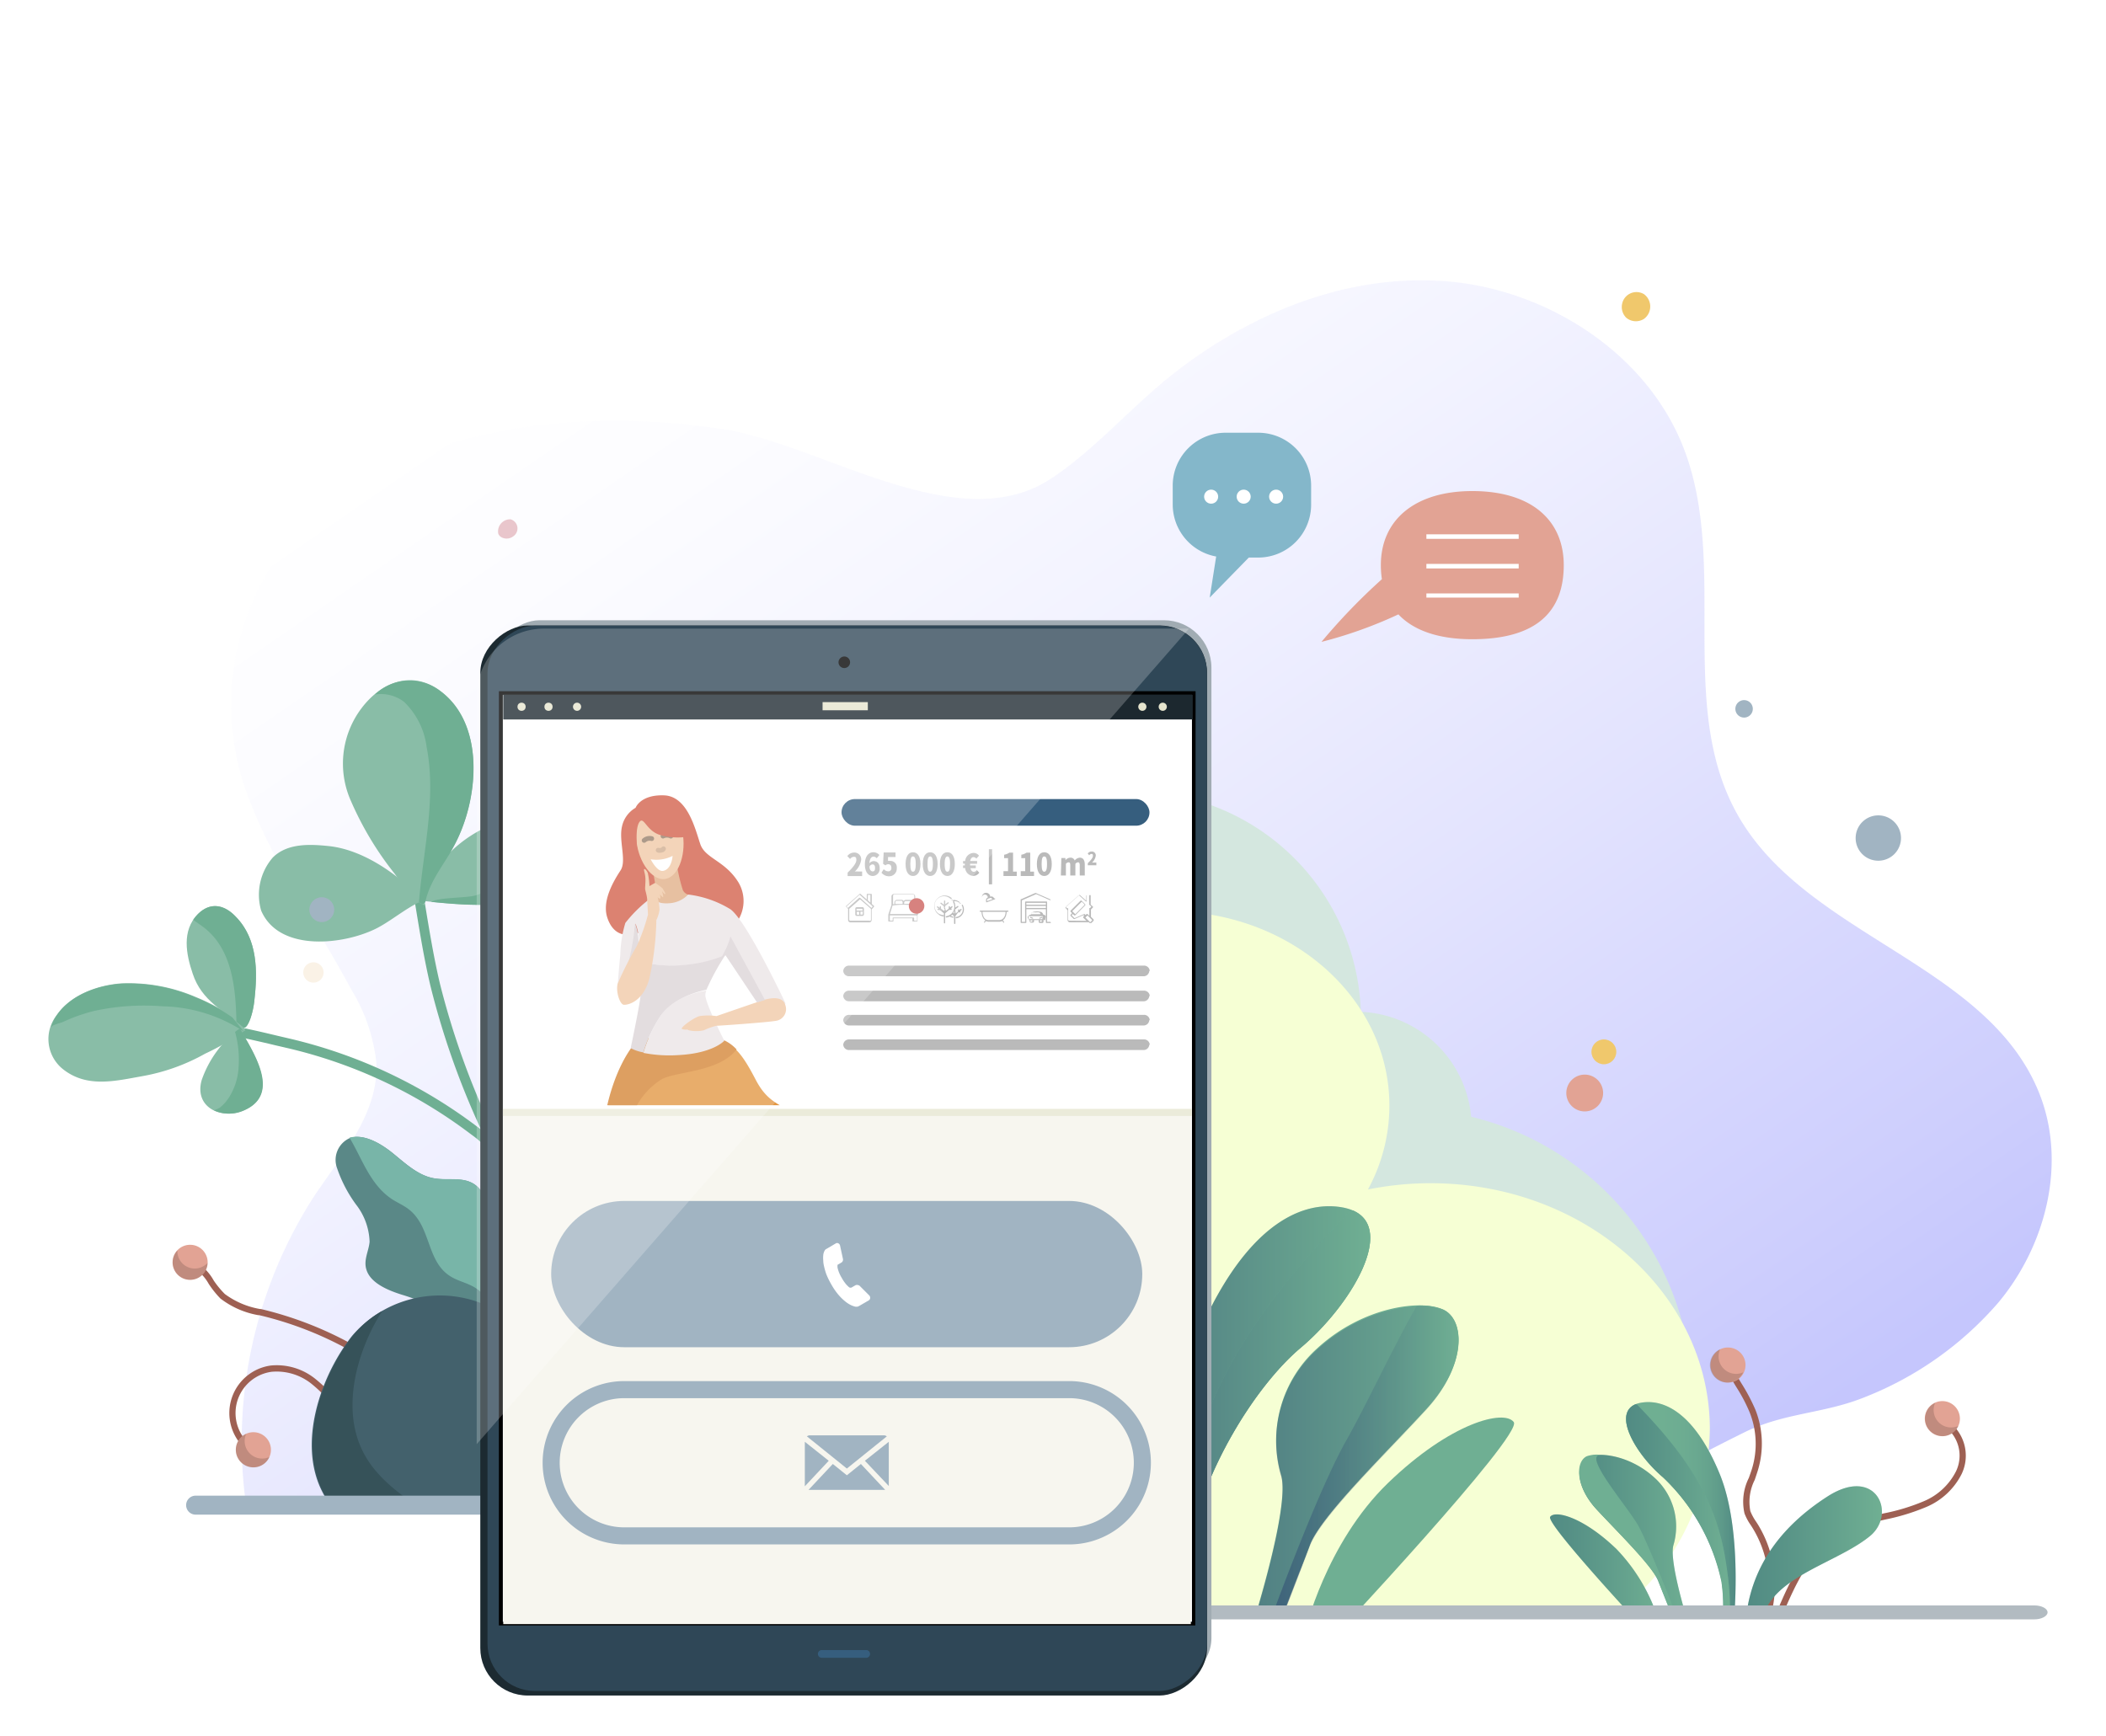
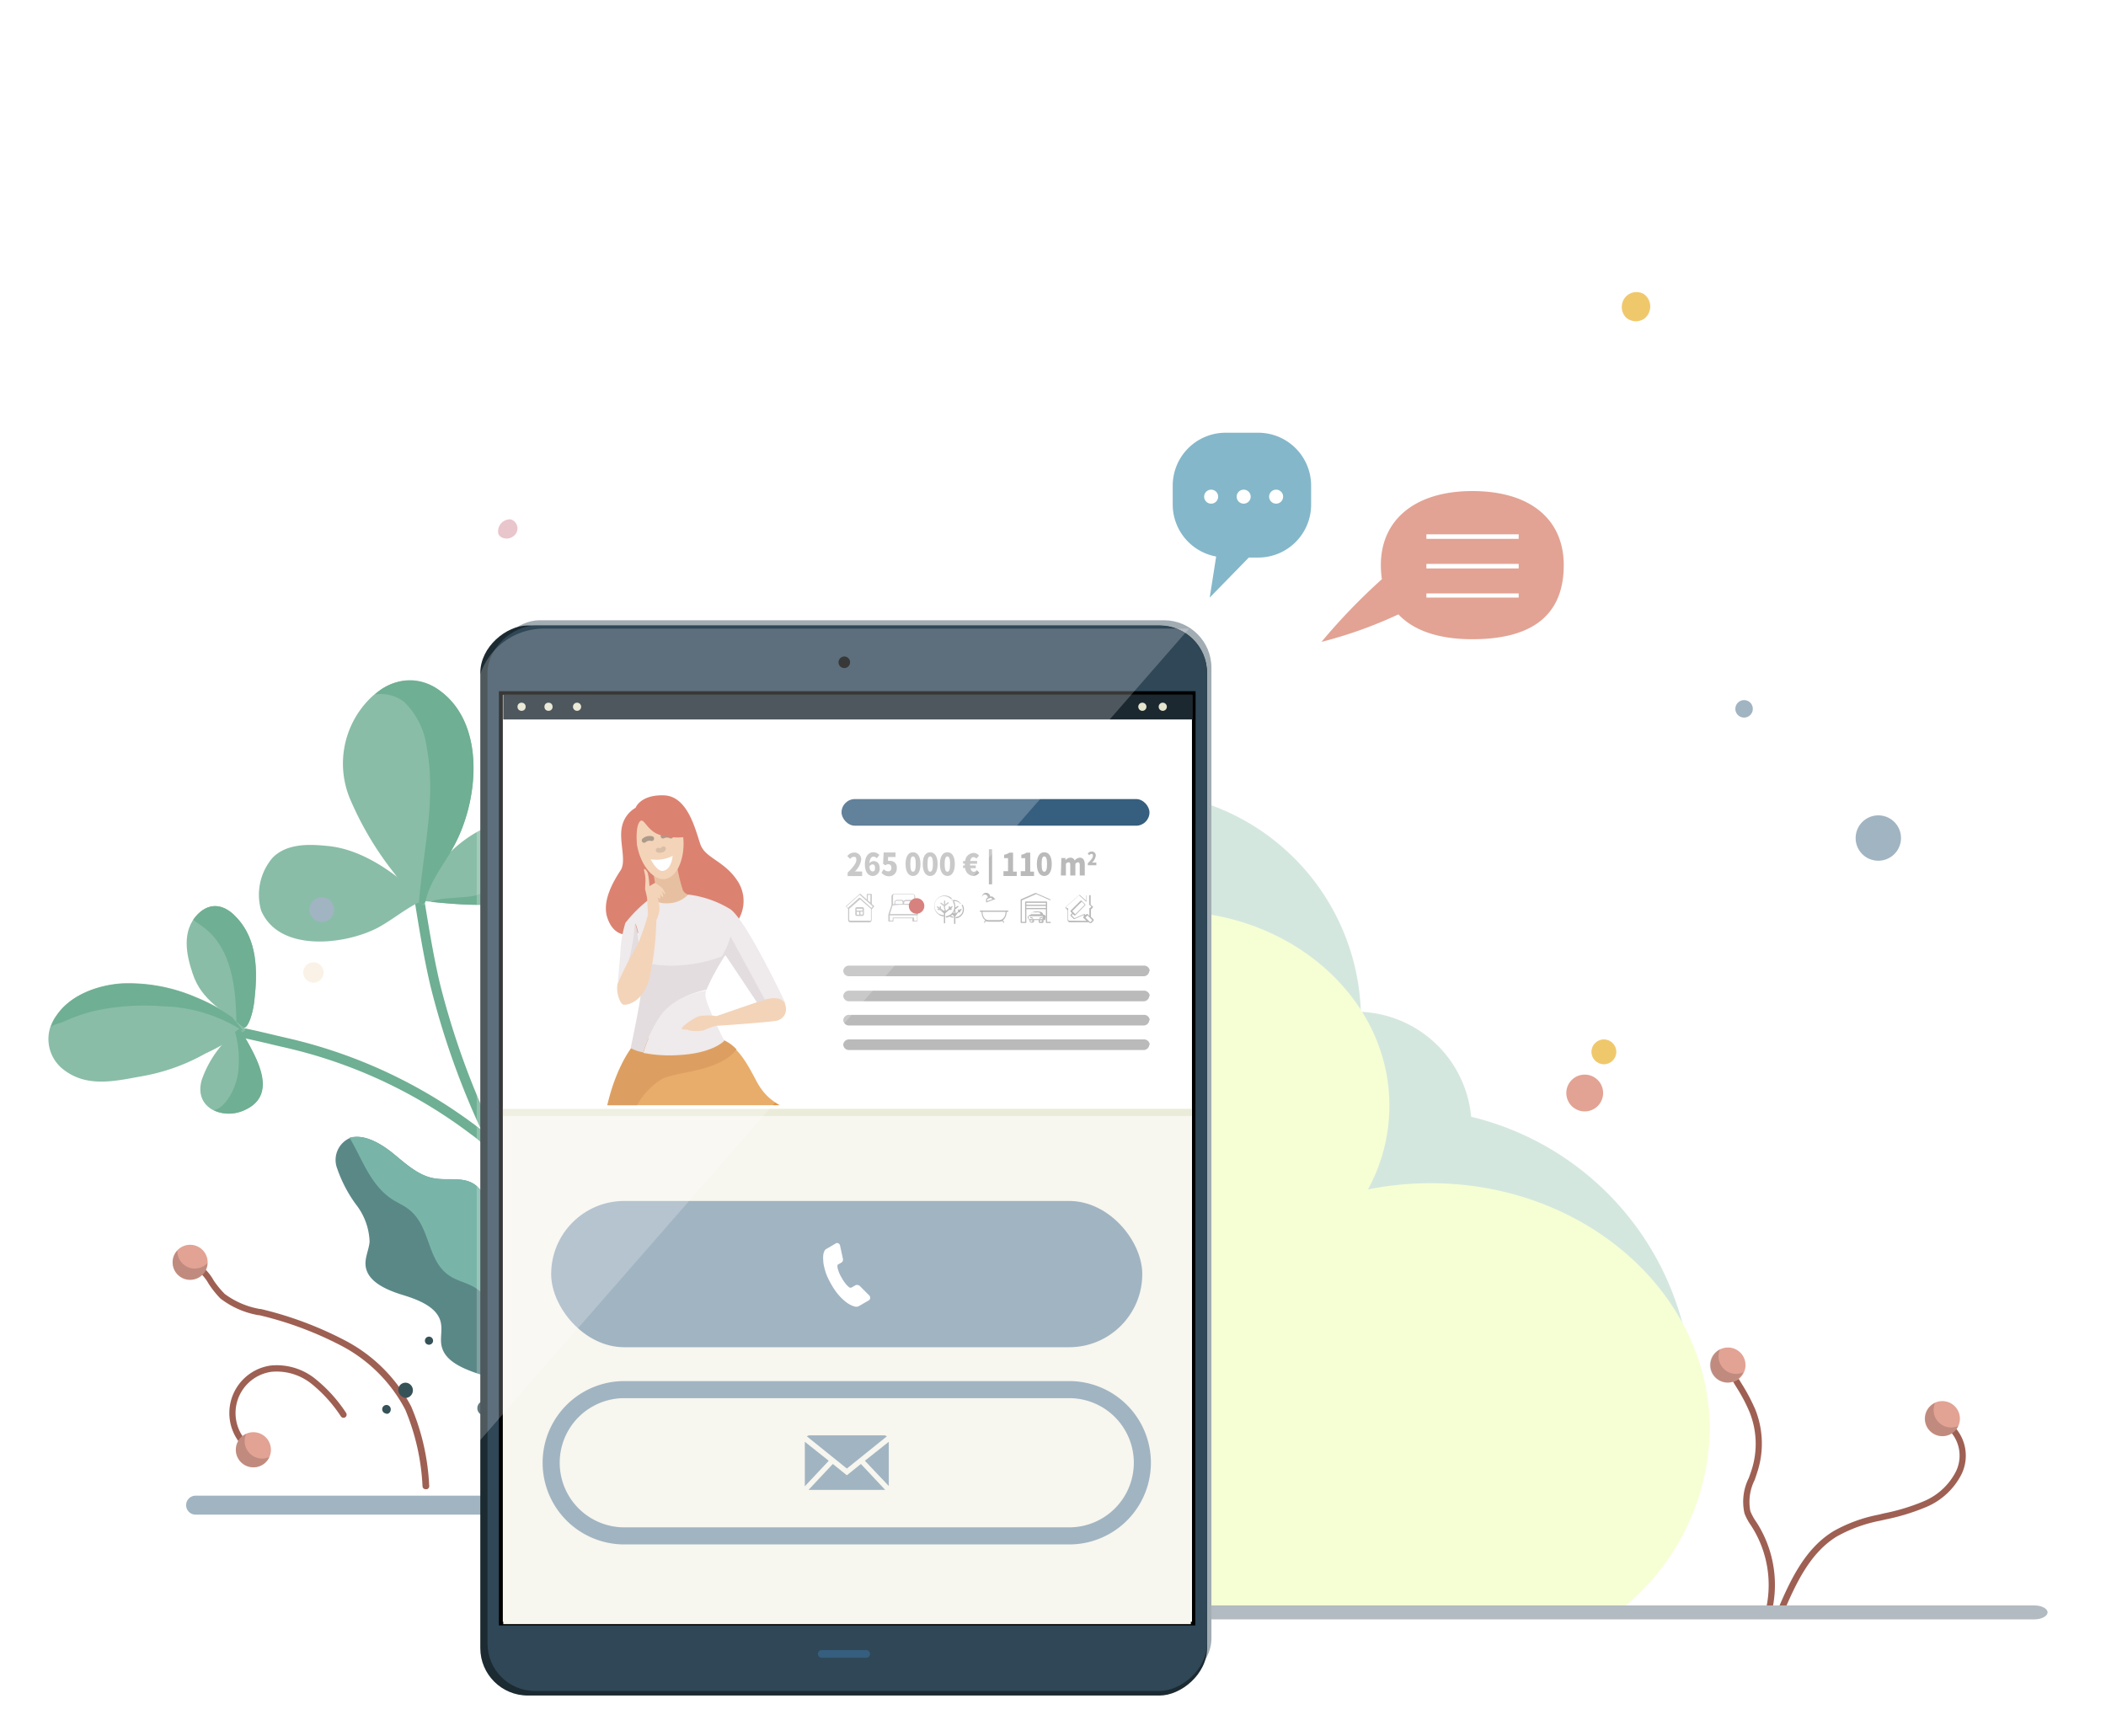
<svg xmlns="http://www.w3.org/2000/svg" xmlns:xlink="http://www.w3.org/1999/xlink" viewBox="0 0 222 183">
  <defs>
    <style>
      .b5a6b5b2-f0e9-4d7e-81a1-13e77ad0a100, .e4608184-4235-42c5-acb5-20a5ceb4d9c7, .f4097e01-cc12-474e-a35f-36da5435b1b6 {
        fill: none;
      }

      .e853c32a-efb2-4f22-bdfc-ebede5715f25 {
        isolation: isolate;
      }

      .afd6f4d8-c159-4c1c-93a2-77aff8c26b67 {
        clip-path: url(#b79c509c-2fc5-4a31-84f8-ebc5275d583b);
      }

      .aabcd933-7dee-4311-b06e-149e6b351bae {
        opacity: 0.42;
        fill: url(#b709e1fb-c7b1-49a5-9cb8-d1772e06e042);
      }

      .bd1157c0-7038-472f-a6e4-0c03733678ea {
        fill: #d4e7df;
      }

      .e9b95e19-faa0-4e0a-a5f1-d95a29c21fc3 {
        fill: #f6ffd4;
        mix-blend-mode: multiply;
      }

      .e3a3d972-bd32-4eec-ac17-23716325a62a {
        fill: #9e6053;
      }

      .a68b79c0-13b2-4309-a7c3-805864dd55da {
        fill: #e2a394;
      }

      .e8bcab6e-932d-4c7a-8333-ba67bdecbe28, .f4097e01-cc12-474e-a35f-36da5435b1b6 {
        opacity: 0.15;
      }

      .aa467fe5-3a0c-409d-8a80-142be43ac442 {
        fill: #365259;
      }

      .f8c2d384-69a7-4ba2-9451-a859700d4996 {
        fill: #5a8887;
      }

      .fce67807-8e59-4609-9e32-7ad1cf95ee5f {
        fill: #6faf93;
      }

      .b5615249-5972-4e8a-9f41-4de593659805 {
        fill: #89bda7;
      }

      .b4e693dc-adfb-4a7e-b7dd-3f8a40068277 {
        fill: #78b5a8;
      }

      .bc34e47e-b889-4402-8011-f9694c693f8a {
        fill: #a1b4c2;
      }

      .b0194296-7faf-466d-bb49-2fbbd27276d0 {
        fill: #faf2e6;
      }

      .fae6afbd-9cea-453c-ad38-f7e8b0025c80 {
        fill: #f0c86c;
      }

      .a75ebf99-f6d1-4a8e-b583-c716d667fbb2 {
        fill: #e9c6cc;
      }

      .e1f0f882-1f31-45b3-922a-b96f0eb32fbc {
        fill: #84b7ca;
      }

      .a01da66a-3516-419c-8f47-a14d66c41acb, .aa324f5a-44fc-48d9-af2d-7b2f3a1fc9af {
        fill: #fff;
      }

      .a1dbefee-823a-493c-ad8a-81a3bb7b167c, .a41dca5f-5284-4ade-bd1f-7fe93475bbd7, .a7dfc028-c0e1-4d3b-8d06-c7505d7af229, .a815f3d4-3e2d-4fc9-a45a-1e440a67a546, .a9d38765-9946-4859-83fd-d5e5592a0517, .aa84cf33-122b-44ae-b774-2e1c3c867f2c, .abe28a71-72e2-44ce-8cb1-4c53f9cbf9d2, .afe403e1-0a18-4dc3-a557-062a2ea9ddc4, .b03600fb-49e2-41ff-b156-10083cff5526, .b04782ef-108f-47bc-b9d1-099a9dcd8f7a, .b3c88d6a-26f2-4b3f-a84c-48c5ab5e438c, .b5982aef-1db1-4a07-a12d-9bdaa8a8b63b, .b739f38b-4780-4687-9ced-5c699f99379a, .bd520097-6710-42d2-9f94-22e42ab45716, .bd8abc63-0b14-4cdb-9b98-05984d65b427, .be438819-538f-4475-9ae4-49765a44caaf, .e4dea24d-4d47-40ca-8dcf-56ba4fabf3d1, .e5b7373e-6f22-4dab-9f68-301492016395, .e658b252-67b9-41d1-b668-101a7b29bd4e, .f2169b28-5661-4419-8af2-6b703ea91d37, .f58e3735-ceae-4b7f-8f12-160697c2e580, .f9b57b08-78ee-418c-b266-b902d6a5fb10 {
        opacity: 0.31;
      }

      .bd520097-6710-42d2-9f94-22e42ab45716 {
        fill: url(#b1f16202-16c4-4bd4-ad48-2733c2244306);
      }

      .aeefbdcd-b9e6-414e-9b66-80930e70cbff {
        mask: url(#ad5125b9-cf23-461b-9a66-1a85c5da7a12);
      }

      .bd8abc63-0b14-4cdb-9b98-05984d65b427 {
        fill: url(#bae903e9-e13f-4fdf-8f85-5e35396883e2);
      }

      .f58e3735-ceae-4b7f-8f12-160697c2e580 {
        fill: url(#a6e2b5b3-89c6-48fd-8f24-eca478cf53a5);
      }

      .a75bbf87-df04-4699-ace5-7a6aaa1fe6b5 {
        mask: url(#b110b2b6-9a2d-493f-b858-c814d6b19ba8);
      }

      .e4dea24d-4d47-40ca-8dcf-56ba4fabf3d1 {
        fill: url(#b48d9596-826f-4545-9343-5ab4108703d5);
      }

      .a9d38765-9946-4859-83fd-d5e5592a0517 {
        fill: url(#bb12f172-492e-47c4-849d-ea0c7a8f6b0b);
      }

      .b3788cf7-b1dc-4bde-9ece-a86af8080cd8 {
        mask: url(#e66729f7-5195-45bd-bc9e-4961420b7c97);
      }

      .b3c88d6a-26f2-4b3f-a84c-48c5ab5e438c {
        fill: url(#afd2f023-ae0a-47d0-b41d-3f869a1181d6);
      }

      .b904f06b-0531-4abb-89c9-97cf9f120a1a {
        mask: url(#a61067eb-a556-4d90-b8b3-3fff9ddc0d9e);
      }

      .be438819-538f-4475-9ae4-49765a44caaf {
        fill: url(#a96458a5-2fe0-4320-afe4-d4a7e51b0a71);
      }

      .aa84cf33-122b-44ae-b774-2e1c3c867f2c {
        fill: url(#b3d26c9c-b197-4d95-9f31-b4b1e28fdcba);
      }

      .e44e78ee-cabd-473a-ac46-a0feb7856b06 {
        mask: url(#e322305a-9830-477b-9efd-f9638bce9ac9);
      }

      .e5b7373e-6f22-4dab-9f68-301492016395 {
        fill: url(#eb911b90-ab3b-463f-b991-7a44fa53cf2e);
      }

      .b16360da-ff53-4b56-ab2c-710b229d0f36 {
        mask: url(#a8ea4bd7-f21c-4ea0-ab3a-4d29c44eee09);
      }

      .e658b252-67b9-41d1-b668-101a7b29bd4e {
        fill: url(#a8651c5f-026d-46a7-befa-084f9583a61d);
      }

      .b5982aef-1db1-4a07-a12d-9bdaa8a8b63b {
        fill: url(#b5144c34-9557-41cd-bd6c-9bb872a534f8);
      }

      .b0ccb28c-c6de-4d28-9949-d7e11a623de2 {
        mask: url(#b58e923e-1e46-4751-b667-b93a34839f51);
      }

      .afe403e1-0a18-4dc3-a557-062a2ea9ddc4 {
        fill: url(#a77eddd9-7798-4553-b052-f62eac3a3007);
      }

      .f2169b28-5661-4419-8af2-6b703ea91d37 {
        fill: url(#aa28fe29-959f-4196-a2b1-91a06bb73c71);
      }

      .a6a837ab-87de-4011-a410-d6b064282ac6 {
        mask: url(#ea6fcecc-82de-4014-95be-2c28ce90ad96);
      }

      .a815f3d4-3e2d-4fc9-a45a-1e440a67a546 {
        fill: url(#b56f91bc-489a-455a-bb71-7fb90d5f84e6);
      }

      .b04782ef-108f-47bc-b9d1-099a9dcd8f7a {
        fill: url(#a0050e6a-8348-4f9e-bdcd-c4bbadac9279);
      }

      .a585d9ab-7780-40a9-ac04-c76110ae099e {
        mask: url(#a9c5a755-60c9-4f37-8636-35ed26f54cfe);
      }

      .a1dbefee-823a-493c-ad8a-81a3bb7b167c {
        fill: url(#a9e5de7b-5f9f-48e2-b87d-ffeee5728467);
      }

      .abe28a71-72e2-44ce-8cb1-4c53f9cbf9d2 {
        fill: url(#a22ebe2a-cf60-4fdc-9252-9aa02c85e06c);
      }

      .eb8b635d-c039-44bb-8e28-7d177af73842 {
        mask: url(#e3d75169-8bb8-467f-a135-20decc0f75ce);
      }

      .b739f38b-4780-4687-9ced-5c699f99379a {
        fill: url(#f80f75a2-4351-4e27-a5db-82c121329e97);
      }

      .eb400b2b-bbfc-42ca-9ebd-7a25b0b4f42c {
        mask: url(#a0c23dd3-1d11-443d-8772-eeb1eaee5d78);
      }

      .a7161e83-1c80-419f-8a18-58443286abda {
        mask: url(#b243573e-9d50-4a4a-951a-87a40da4949a);
      }

      .a7dfc028-c0e1-4d3b-8d06-c7505d7af229 {
        fill: url(#b4c716ee-27f8-4a9f-bfb1-e35cc1cfb1b1);
      }

      .b03600fb-49e2-41ff-b156-10083cff5526 {
        fill: url(#fd946d9c-6ea8-45a6-b767-cf5540e1a77d);
      }

      .b95d0c0f-13df-423c-9c54-041e7e09becd {
        mask: url(#a89054d3-f6ba-430f-9422-b32210332e3d);
      }

      .f9b57b08-78ee-418c-b266-b902d6a5fb10 {
        fill: url(#e4980aa5-857b-49bc-8518-8c7fed70aafc);
      }

      .a41dca5f-5284-4ade-bd1f-7fe93475bbd7 {
        fill: url(#ad1a7094-b190-4205-9163-e39d4ee3831b);
      }

      .ecc9d142-c2f2-4929-bc1f-7cb400e91dd6 {
        fill: #43616c;
      }

      .a2b31a24-3c00-454f-904d-2bb8e22e2f9e {
        fill: #b2bbc1;
      }

      .f8cbcc8f-d471-44bc-b703-b04a6666fe12 {
        fill: #a1acb3;
      }

      .a1307ae5-0420-41b2-8f1d-60d8cff96789 {
        fill: #1c2a31;
      }

      .a6a1d30f-3590-4fe3-ba6c-c37fe1526cd3 {
        fill: #2f4757;
      }

      .baaa4909-0c66-4099-ab54-729a2430ae6c {
        fill: #365e7e;
      }

      .b74cb325-a4b5-4d01-8ee3-55e85704749c {
        fill: #1c282f;
      }

      .b5618f26-4919-468f-b4aa-45fc6286ad0f {
        fill: #e5e4cd;
      }

      .b29c3c5d-9302-4ba2-9b62-cd7ea47a9f30 {
        fill: #f7f6ef;
      }

      .a889ff5c-1f43-4eb2-9bc0-67223cf13c3c {
        fill: #ebebda;
      }

      .bce70880-f094-40b2-a2f0-a71b2b4549f6 {
        fill: #bababa;
      }

      .a2fed52a-e42b-4629-89ee-3b5dfd662570 {
        fill: #cc5f5b;
      }

      .a05fb85f-21db-4e4d-81b9-37642fec8590 {
        clip-path: url(#e53063da-097f-4f08-95c2-ec002e90c3d8);
      }

      .b5dc35c6-2b40-470c-ae95-43ab3ca0c97e {
        fill: #504a5b;
      }

      .f4c10d29-88c3-426e-8a63-87775c63841b {
        fill: #f0c8a5;
      }

      .f38e9204-a8c7-4352-84be-62b094edd324 {
        fill: #e29641;
      }

      .ebfe20be-08ce-420b-aec5-48a08f019a0a {
        fill: #d48435;
      }

      .bfc43616-6ee6-4ed8-800e-6d0c5cfd1a6d {
        fill: #d25f49;
      }

      .b9e8189f-c23e-4540-b642-6827e38b1702 {
        fill: #ebe4e6;
      }

      .aab160bb-b702-42bc-a96e-d697f49ced4e {
        fill: #dbd3d6;
      }

      .e182b47d-f2a1-488b-ad5c-25f4ef05b7b0 {
        fill: #e0ae86;
      }

      .b5a6b5b2-f0e9-4d7e-81a1-13e77ad0a100, .f4097e01-cc12-474e-a35f-36da5435b1b6 {
        stroke: #121212;
        stroke-linecap: round;
        stroke-miterlimit: 10;
        stroke-width: 0.5px;
      }

      .b5a6b5b2-f0e9-4d7e-81a1-13e77ad0a100 {
        opacity: 0.41;
      }

      .a01da66a-3516-419c-8f47-a14d66c41acb {
        opacity: 0.22;
      }

      .f321ee88-3176-4ba2-9e98-b37dae86c46e {
        filter: url(#ef82bddb-2680-41c4-8c6b-2592a76b722b);
      }

      .ba80f913-f4cc-4623-999b-e274f1edcfa7 {
        filter: url(#adbb2d4d-1bd5-454b-8be3-7b2e93ef77c6);
      }

      .bb099bd5-b864-42e5-bddc-32b07653aeca {
        filter: url(#e60e1996-7f3a-4d79-a1fc-ad5e0a37fc4c);
      }

      .f27a1ec4-3fb5-4630-8cc8-474bd2acd139 {
        filter: url(#a12beaaf-ee2c-41b5-8b66-4ba7cd21f547);
      }

      .f794fd34-35cc-4f3c-922c-2c5db1ca126f {
        filter: url(#e119374d-50fd-4bdf-8216-2356b0894798);
      }

      .b00a9ffc-7a26-4de3-8bc1-4de9bad381ed {
        filter: url(#a69658ee-5f77-498c-aeeb-a76202a3884b);
      }

      .e4605d0a-d18a-4288-a903-c1e2b110c812 {
        filter: url(#accc228d-7af2-48af-bc0d-0be84ce5d768);
      }

      .bd772470-a36d-4f22-a6e3-7a8671d1653a {
        filter: url(#f0351a0a-2f24-45b9-b275-5f7ef313dbed);
      }

      .a1b45fd5-71f8-4001-8510-0aa2b2202d87 {
        filter: url(#bccb9031-25ff-48da-958f-c4447edcca82);
      }

      .be69a4e4-ab2b-4fc3-9d58-ab2365b97d09 {
        filter: url(#e12f3fae-628d-4112-8bb1-78a92a782085);
      }

      .ab4fff46-af0d-4884-8fb3-c96515f1312d {
        filter: url(#b1759d47-61df-4597-b2e2-e436625697bb);
      }

      .f607729b-e246-4372-bdd1-52d0a2e6700b {
        filter: url(#faaf744e-a125-49da-8fac-ef46f1ebca86);
      }

      .ba5d7f3e-638b-43fa-8a7c-ce041a2ace85 {
        filter: url(#fa25b4e8-3c07-47e6-b831-c85200685854);
      }
    </style>
    <clipPath id="b79c509c-2fc5-4a31-84f8-ebc5275d583b">
-       <polygon class="e4608184-4235-42c5-acb5-20a5ceb4d9c7" points="14.42 14.65 14.42 159.19 51.12 159.19 51.12 169.9 227.02 169.9 227.02 14.65 14.42 14.65" />
-     </clipPath>
+       </clipPath>
    <linearGradient id="b709e1fb-c7b1-49a5-9cb8-d1772e06e042" data-name="Dégradé sans nom 73" x1="924.08" y1="-212.26" x2="924.08" y2="-56.37" gradientTransform="matrix(-0.93, 0.64, 0.62, 0.9, 1046.8, -364.22)" gradientUnits="userSpaceOnUse">
      <stop offset="0" stop-color="#fff" />
      <stop offset="0.13" stop-color="#f7f7ff" />
      <stop offset="0.34" stop-color="#e0e1fe" />
      <stop offset="0.59" stop-color="#bcbdfd" />
      <stop offset="0.89" stop-color="#8a8cfb" />
      <stop offset="1" stop-color="#7477fa" />
    </linearGradient>
    <linearGradient id="b1f16202-16c4-4bd4-ad48-2733c2244306" data-name="Dégradé sans nom 28" x1="182.92" y1="159.85" x2="171.41" y2="159.85" gradientUnits="userSpaceOnUse">
      <stop offset="0" stop-color="#0e3a63" />
      <stop offset="0.06" stop-color="#21516c" />
      <stop offset="0.14" stop-color="#396e78" />
      <stop offset="0.24" stop-color="#4d8682" />
      <stop offset="0.35" stop-color="#5c988a" />
      <stop offset="0.48" stop-color="#67a58f" />
      <stop offset="0.65" stop-color="#6dad92" />
      <stop offset="1" stop-color="#6faf93" />
    </linearGradient>
    <filter id="fa25b4e8-3c07-47e6-b831-c85200685854" x="171.41" y="-8576" width="11.51" height="32766" filterUnits="userSpaceOnUse" color-interpolation-filters="sRGB">
      <feFlood flood-color="#fff" result="bg" />
      <feBlend in="SourceGraphic" in2="bg" />
    </filter>
    <mask id="ad5125b9-cf23-461b-9a66-1a85c5da7a12" x="171.41" y="-8576" width="11.51" height="32766" maskUnits="userSpaceOnUse">
      <g class="ba5d7f3e-638b-43fa-8a7c-ce041a2ace85" />
    </mask>
    <linearGradient id="bae903e9-e13f-4fdf-8f85-5e35396883e2" x1="-12553.47" y1="-363.28" x2="-12547.49" y2="-362.8" gradientTransform="matrix(-1, -0.08, -0.08, 1, -12360.85, -493.64)" xlink:href="#b1f16202-16c4-4bd4-ad48-2733c2244306" />
    <linearGradient id="a6e2b5b3-89c6-48fd-8f24-eca478cf53a5" data-name="Dégradé sans nom 25" x1="171.41" y1="159.95" x2="182.36" y2="159.95" gradientUnits="userSpaceOnUse">
      <stop offset="0" stop-color="#0e3a63" />
      <stop offset="0.2" stop-color="#1d4c6a" />
      <stop offset="0.6" stop-color="#447b7e" />
      <stop offset="1" stop-color="#6faf93" />
    </linearGradient>
    <filter id="faaf744e-a125-49da-8fac-ef46f1ebca86" x="171.41" y="-8576" width="10.95" height="32766" filterUnits="userSpaceOnUse" color-interpolation-filters="sRGB">
      <feFlood flood-color="#fff" result="bg" />
      <feBlend in="SourceGraphic" in2="bg" />
    </filter>
    <mask id="b110b2b6-9a2d-493f-b858-c814d6b19ba8" x="171.41" y="-8576" width="10.95" height="32766" maskUnits="userSpaceOnUse">
      <g class="f607729b-e246-4372-bdd1-52d0a2e6700b" />
    </mask>
    <linearGradient id="b48d9596-826f-4545-9343-5ab4108703d5" x1="-12549.61" y1="-364.85" x2="-12547.13" y2="-372.5" gradientTransform="matrix(-1, -0.08, -0.08, 1, -12360.85, -493.64)" xlink:href="#a6e2b5b3-89c6-48fd-8f24-eca478cf53a5" />
    <linearGradient id="bb12f172-492e-47c4-849d-ea0c7a8f6b0b" x1="183.98" y1="163.98" x2="198.36" y2="163.98" xlink:href="#a6e2b5b3-89c6-48fd-8f24-eca478cf53a5" />
    <filter id="b1759d47-61df-4597-b2e2-e436625697bb" x="183.98" y="-8576" width="14.38" height="32766" filterUnits="userSpaceOnUse" color-interpolation-filters="sRGB">
      <feFlood flood-color="#fff" result="bg" />
      <feBlend in="SourceGraphic" in2="bg" />
    </filter>
    <mask id="e66729f7-5195-45bd-bc9e-4961420b7c97" x="183.98" y="-8576" width="14.38" height="32766" maskUnits="userSpaceOnUse">
      <g class="ab4fff46-af0d-4884-8fb3-c96515f1312d" />
    </mask>
    <linearGradient id="afd2f023-ae0a-47d0-b41d-3f869a1181d6" x1="-12884.85" y1="163.81" x2="-12883.23" y2="160.8" gradientTransform="matrix(-1, 0, 0, 1, -12694.25, 0)" xlink:href="#a6e2b5b3-89c6-48fd-8f24-eca478cf53a5" />
    <filter id="e12f3fae-628d-4112-8bb1-78a92a782085" x="184.4" y="-8576" width="13.93" height="32766" filterUnits="userSpaceOnUse" color-interpolation-filters="sRGB">
      <feFlood flood-color="#fff" result="bg" />
      <feBlend in="SourceGraphic" in2="bg" />
    </filter>
    <mask id="a61067eb-a556-4d90-b8b3-3fff9ddc0d9e" x="184.4" y="-8576" width="13.93" height="32766" maskUnits="userSpaceOnUse">
      <g class="be69a4e4-ab2b-4fc3-9d58-ab2365b97d09" />
    </mask>
    <linearGradient id="a96458a5-2fe0-4320-afe4-d4a7e51b0a71" x1="-21.4" y1="165.27" x2="-18.05" y2="159.03" gradientTransform="translate(212.78)" xlink:href="#a6e2b5b3-89c6-48fd-8f24-eca478cf53a5" />
    <linearGradient id="b3d26c9c-b197-4d95-9f31-b4b1e28fdcba" x1="166.47" y1="162.59" x2="178.17" y2="162.59" xlink:href="#a6e2b5b3-89c6-48fd-8f24-eca478cf53a5" />
    <filter id="bccb9031-25ff-48da-958f-c4447edcca82" x="166.47" y="-8576" width="11.7" height="32766" filterUnits="userSpaceOnUse" color-interpolation-filters="sRGB">
      <feFlood flood-color="#fff" result="bg" />
      <feBlend in="SourceGraphic" in2="bg" />
    </filter>
    <mask id="e322305a-9830-477b-9efd-f9638bce9ac9" x="166.47" y="-8576" width="11.7" height="32766" maskUnits="userSpaceOnUse">
      <g class="a1b45fd5-71f8-4001-8510-0aa2b2202d87" />
    </mask>
    <linearGradient id="eb911b90-ab3b-463f-b991-7a44fa53cf2e" x1="-12543.23" y1="163.64" x2="-12546.75" y2="160.38" gradientTransform="matrix(-1, 0, 0, 1, -12371.53, 0)" xlink:href="#a6e2b5b3-89c6-48fd-8f24-eca478cf53a5" />
    <filter id="f0351a0a-2f24-45b9-b275-5f7ef313dbed" x="166.47" y="-8576" width="10.14" height="32766" filterUnits="userSpaceOnUse" color-interpolation-filters="sRGB">
      <feFlood flood-color="#fff" result="bg" />
      <feBlend in="SourceGraphic" in2="bg" />
    </filter>
    <mask id="a8ea4bd7-f21c-4ea0-ab3a-4d29c44eee09" x="166.47" y="-8576" width="10.14" height="32766" maskUnits="userSpaceOnUse">
      <g class="bd772470-a36d-4f22-a6e3-7a8671d1653a" />
    </mask>
    <linearGradient id="a8651c5f-026d-46a7-befa-084f9583a61d" x1="-12543.16" y1="161.7" x2="-12543.83" y2="155.14" gradientTransform="matrix(-1, 0, 0, 1, -12371.53, 0)" xlink:href="#a6e2b5b3-89c6-48fd-8f24-eca478cf53a5" />
    <linearGradient id="b5144c34-9557-41cd-bd6c-9bb872a534f8" x1="163.35" y1="166" x2="175.08" y2="166" xlink:href="#a6e2b5b3-89c6-48fd-8f24-eca478cf53a5" />
    <filter id="accc228d-7af2-48af-bc0d-0be84ce5d768" x="163.35" y="-8576" width="11.72" height="32766" filterUnits="userSpaceOnUse" color-interpolation-filters="sRGB">
      <feFlood flood-color="#fff" result="bg" />
      <feBlend in="SourceGraphic" in2="bg" />
    </filter>
    <mask id="b58e923e-1e46-4751-b667-b93a34839f51" x="163.35" y="-8576" width="11.72" height="32766" maskUnits="userSpaceOnUse">
      <g class="e4605d0a-d18a-4288-a903-c1e2b110c812" />
    </mask>
    <linearGradient id="a77eddd9-7798-4553-b052-f62eac3a3007" x1="-896.37" y1="3172.97" x2="-893.24" y2="3171.83" gradientTransform="translate(-509.38 -3060.14) rotate(-27.64)" xlink:href="#a6e2b5b3-89c6-48fd-8f24-eca478cf53a5" />
    <linearGradient id="aa28fe29-959f-4196-a2b1-91a06bb73c71" data-name="Dégradé sans nom 16" x1="122.79" y1="149.81" x2="144.44" y2="149.81" gradientUnits="userSpaceOnUse">
      <stop offset="0" stop-color="#0e1863" />
      <stop offset="1" stop-color="#6faf93" />
    </linearGradient>
    <filter id="a69658ee-5f77-498c-aeeb-a76202a3884b" x="122.79" y="-8576" width="21.65" height="32766" filterUnits="userSpaceOnUse" color-interpolation-filters="sRGB">
      <feFlood flood-color="#fff" result="bg" />
      <feBlend in="SourceGraphic" in2="bg" />
    </filter>
    <mask id="ea6fcecc-82de-4014-95be-2c28ce90ad96" x="122.79" y="-8576" width="21.65" height="32766" maskUnits="userSpaceOnUse">
      <g class="b00a9ffc-7a26-4de3-8bc1-4de9bad381ed" />
    </mask>
    <linearGradient id="b56f91bc-489a-455a-bb71-7fb90d5f84e6" x1="-13750.47" y1="-467.97" x2="-13758.24" y2="-475.17" gradientTransform="translate(13878.95 -493.64) rotate(-4.64)" xlink:href="#aa28fe29-959f-4196-a2b1-91a06bb73c71" />
    <linearGradient id="a0050e6a-8348-4f9e-bdcd-c4bbadac9279" x1="123.84" y1="150" x2="144.44" y2="150" xlink:href="#aa28fe29-959f-4196-a2b1-91a06bb73c71" />
    <filter id="e119374d-50fd-4bdf-8216-2356b0894798" x="123.84" y="-8576" width="20.6" height="32766" filterUnits="userSpaceOnUse" color-interpolation-filters="sRGB">
      <feFlood flood-color="#fff" result="bg" />
      <feBlend in="SourceGraphic" in2="bg" />
    </filter>
    <mask id="a9c5a755-60c9-4f37-8636-35ed26f54cfe" x="123.84" y="-8576" width="20.6" height="32766" maskUnits="userSpaceOnUse">
      <g class="f794fd34-35cc-4f3c-922c-2c5db1ca126f" />
    </mask>
    <linearGradient id="a9e5de7b-5f9f-48e2-b87d-ffeee5728467" x1="-13751.8" y1="-474.15" x2="-13747.13" y2="-488.55" gradientTransform="translate(13878.95 -493.64) rotate(-4.64)" xlink:href="#a6e2b5b3-89c6-48fd-8f24-eca478cf53a5" />
    <linearGradient id="a22ebe2a-cf60-4fdc-9252-9aa02c85e06c" x1="-14104.01" y1="157.27" x2="-14100.97" y2="151.6" gradientTransform="translate(14212.35)" xlink:href="#aa28fe29-959f-4196-a2b1-91a06bb73c71" />
    <filter id="a12beaaf-ee2c-41b5-8b66-4ba7cd21f547" x="93.74" y="-8576" width="27.06" height="32766" filterUnits="userSpaceOnUse" color-interpolation-filters="sRGB">
      <feFlood flood-color="#fff" result="bg" />
      <feBlend in="SourceGraphic" in2="bg" />
    </filter>
    <mask id="e3d75169-8bb8-467f-a135-20decc0f75ce" x="93.74" y="-8576" width="27.06" height="32766" maskUnits="userSpaceOnUse">
      <g class="f27a1ec4-3fb5-4630-8cc8-474bd2acd139" />
    </mask>
    <linearGradient id="f80f75a2-4351-4e27-a5db-82c121329e97" x1="1198.51" y1="159.97" x2="1204.81" y2="148.22" gradientTransform="matrix(-1, 0, 0, 1, 1305.32, 0)" xlink:href="#aa28fe29-959f-4196-a2b1-91a06bb73c71" />
    <filter id="e60e1996-7f3a-4d79-a1fc-ad5e0a37fc4c" x="93.74" y="-8576" width="26.21" height="32766" filterUnits="userSpaceOnUse" color-interpolation-filters="sRGB">
      <feFlood flood-color="#fff" result="bg" />
      <feBlend in="SourceGraphic" in2="bg" />
    </filter>
    <mask id="a0c23dd3-1d11-443d-8772-eeb1eaee5d78" x="93.74" y="-8576" width="26.21" height="32766" maskUnits="userSpaceOnUse">
      <g class="bb099bd5-b864-42e5-bddc-32b07653aeca" />
    </mask>
    <filter id="adbb2d4d-1bd5-454b-8be3-7b2e93ef77c6" x="137.55" y="-8576" width="22.06" height="32766" filterUnits="userSpaceOnUse" color-interpolation-filters="sRGB">
      <feFlood flood-color="#fff" result="bg" />
      <feBlend in="SourceGraphic" in2="bg" />
    </filter>
    <mask id="b243573e-9d50-4a4a-951a-87a40da4949a" x="137.55" y="-8576" width="22.06" height="32766" maskUnits="userSpaceOnUse">
      <g class="ba80f913-f4cc-4623-999b-e274f1edcfa7" />
    </mask>
    <linearGradient id="b4c716ee-27f8-4a9f-bfb1-e35cc1cfb1b1" x1="168.26" y1="3725.87" x2="174.15" y2="3723.73" gradientTransform="matrix(-0.89, -0.46, -0.46, 0.89, 2027.48, -3060.14)" xlink:href="#a6e2b5b3-89c6-48fd-8f24-eca478cf53a5" />
    <linearGradient id="fd946d9c-6ea8-45a6-b767-cf5540e1a77d" x1="132.66" y1="153.53" x2="153.75" y2="153.53" xlink:href="#aa28fe29-959f-4196-a2b1-91a06bb73c71" />
    <filter id="ef82bddb-2680-41c4-8c6b-2592a76b722b" x="131.72" y="-8576" width="22.02" height="32766" filterUnits="userSpaceOnUse" color-interpolation-filters="sRGB">
      <feFlood flood-color="#fff" result="bg" />
      <feBlend in="SourceGraphic" in2="bg" />
    </filter>
    <mask id="a89054d3-f6ba-430f-9422-b32210332e3d" x="131.72" y="-8576" width="22.02" height="32766" maskUnits="userSpaceOnUse">
      <g class="f321ee88-3176-4ba2-9e98-b37dae86c46e" />
    </mask>
    <linearGradient id="e4980aa5-857b-49bc-8518-8c7fed70aafc" x1="-13745.73" y1="157.05" x2="-13752.35" y2="150.91" gradientTransform="translate(13889.63)" xlink:href="#aa28fe29-959f-4196-a2b1-91a06bb73c71" />
    <linearGradient id="ad1a7094-b190-4205-9163-e39d4ee3831b" x1="134.29" y1="153.72" x2="153.75" y2="153.72" xlink:href="#aa28fe29-959f-4196-a2b1-91a06bb73c71" />
    <clipPath id="e53063da-097f-4f08-95c2-ec002e90c3d8">
      <rect class="e4608184-4235-42c5-acb5-20a5ceb4d9c7" x="58.02" y="80.17" width="28.07" height="36.35" />
    </clipPath>
  </defs>
  <g class="e853c32a-efb2-4f22-bdfc-ebede5715f25">
    <g id="a8d58c39-aa7d-48b7-b3a8-056371c54053" data-name="Calque 1">
      <g>
        <g class="afd6f4d8-c159-4c1c-93a2-77aff8c26b67">
          <path class="aabcd933-7dee-4311-b06e-149e6b351bae" d="M210.67,137.3c5-6,7.32-14.84,4.17-22.35-5.6-13.37-24.34-16.3-31.58-28.89-6.64-11.54-1-26.34-5.75-38.74-3.88-10.11-14.48-16.81-25-17.66s-20.77,3.39-28.91,9.81c-4.31,3.39-8.32,8.06-12.83,11-9.79,6.44-24.1-3.62-34.53-5.22-12.6-1.93-26.06-.9-37.26,4.94a27.17,27.17,0,0,0-12.86,33.7c2.69,7.24,7.27,13.64,10.93,20.46A18.64,18.64,0,0,1,39.67,112c.28,5.31-3.52,9.6-6.41,13.89a47.78,47.78,0,0,0-5.93,39.31,50.84,50.84,0,0,0,26,31.2c13.8,6.76,29.71,6.48,44.42,3.75A89.76,89.76,0,0,0,120,193.32c11.8-5.62,21.55-14.62,31.95-22.52a193.23,193.23,0,0,1,32-19.83c4.09-2,8.15-1.94,12.3-3.55A36,36,0,0,0,210.67,137.3Z" />
        </g>
        <path class="bd1157c0-7038-472f-a6e4-0c03733678ea" d="M155.08,117.73a12.2,12.2,0,0,0-11.63-11.06,24,24,0,1,0-41,17.7v45.78h65.62a30.44,30.44,0,0,0-13-52.42Z" />
        <path class="e9b95e19-faa0-4e0a-a5f1-d95a29c21fc3" d="M150.81,124.74a33.3,33.3,0,0,0-6.61.66,18.47,18.47,0,0,0,2.26-8.84c0-11.32-10.4-20.5-23.23-20.5S100,105.24,100,116.56a19.33,19.33,0,0,0,6.88,14.56v39h63.41a24.72,24.72,0,0,0,9.95-19.46C180.23,136.36,167.06,124.74,150.81,124.74Z" />
        <path class="e3a3d972-bd32-4eec-ac17-23716325a62a" d="M26.59,153.17a.41.41,0,0,1-.18,0,5.06,5.06,0,0,1,2.13-9.21,6.47,6.47,0,0,1,4.69,1.4,15.36,15.36,0,0,1,3.25,3.59.33.33,0,0,1-.54.38,14.93,14.93,0,0,0-3.1-3.44,5.87,5.87,0,0,0-4.21-1.27,4.39,4.39,0,0,0-1.85,8,.33.33,0,0,1,.09.46A.35.35,0,0,1,26.59,153.17Z" />
        <path class="a68b79c0-13b2-4309-a7c3-805864dd55da" d="M28.56,152.84a1.85,1.85,0,1,0-1.84,1.85A1.84,1.84,0,0,0,28.56,152.84Z" />
        <path class="e8bcab6e-932d-4c7a-8333-ba67bdecbe28" d="M27.64,153.77a1.85,1.85,0,0,1-1.85-1.85,1.76,1.76,0,0,1,.17-.76,1.85,1.85,0,1,0,2.44,2.44A1.8,1.8,0,0,1,27.64,153.77Z" />
        <path class="e3a3d972-bd32-4eec-ac17-23716325a62a" d="M45,157l-.1,0a.33.33,0,0,1-.36-.29,23.82,23.82,0,0,0-1.82-8.1A16,16,0,0,0,36.22,142a37.14,37.14,0,0,0-8.9-3.35l-.09,0a9.09,9.09,0,0,1-4-1.76A10.24,10.24,0,0,1,22,135.35a4.69,4.69,0,0,0-2.06-1.95.34.34,0,0,1-.2-.43.33.33,0,0,1,.42-.2A5.31,5.31,0,0,1,22.53,135a9.61,9.61,0,0,0,1.17,1.42A8.72,8.72,0,0,0,27.4,138l.09,0a38.1,38.1,0,0,1,9.06,3.41,16.45,16.45,0,0,1,6.8,6.88,24.11,24.11,0,0,1,1.89,8.32A.33.33,0,0,1,45,157Z" />
        <circle class="a68b79c0-13b2-4309-a7c3-805864dd55da" cx="20.04" cy="133.08" r="1.85" />
        <path class="e8bcab6e-932d-4c7a-8333-ba67bdecbe28" d="M21.24,133.59a1.83,1.83,0,0,1-2.54-1.77,1.84,1.84,0,1,0,3.18,1.33A2,2,0,0,1,21.24,133.59Z" />
        <path class="aa467fe5-3a0c-409d-8a80-142be43ac442" d="M51,140.52a1.06,1.06,0,1,1-.32-.12A1,1,0,0,1,51,140.52Z" />
        <path class="aa467fe5-3a0c-409d-8a80-142be43ac442" d="M51.79,148.14a.77.77,0,1,1-.18-.25A.56.56,0,0,1,51.79,148.14Z" />
        <path class="aa467fe5-3a0c-409d-8a80-142be43ac442" d="M42.79,147.38a.89.89,0,0,1-.78-.64.76.76,0,0,1,1.17-.83A.81.81,0,0,1,42.79,147.38Z" />
        <path class="aa467fe5-3a0c-409d-8a80-142be43ac442" d="M45.61,141.53a.43.43,0,1,0-.71.1A.44.44,0,0,0,45.61,141.53Z" />
        <path class="aa467fe5-3a0c-409d-8a80-142be43ac442" d="M47.58,140.58a.47.47,0,0,0-.53-.61.48.48,0,0,0-.19.71A.46.46,0,0,0,47.58,140.58Z" />
        <path class="aa467fe5-3a0c-409d-8a80-142be43ac442" d="M53.15,143.86a.46.46,0,0,0-.53-.6.47.47,0,0,0-.19.7A.45.45,0,0,0,53.15,143.86Z" />
        <path class="aa467fe5-3a0c-409d-8a80-142be43ac442" d="M54.85,148.51a.31.31,0,0,1,.11.09c.23.29-.29.5-.43.21S54.66,148.43,54.85,148.51Z" />
-         <path class="aa467fe5-3a0c-409d-8a80-142be43ac442" d="M41.65,141.79a.31.31,0,0,1,.11.09c.23.29-.29.5-.43.21S41.46,141.71,41.65,141.79Z" />
        <path class="aa467fe5-3a0c-409d-8a80-142be43ac442" d="M40.61,149c.42.21.73-.33.51-.67a.45.45,0,1,0-.51.67Z" />
        <g>
          <path class="f8c2d384-69a7-4ba2-9451-a859700d4996" d="M51.15,145.07c-1.78-.57-4-1.3-4.53-2.92-.35-1,.14-2-.25-3.05-.52-1.39-2.35-2.1-3.89-2.57s-3.38-1.23-3.84-2.63c-.36-1.05.24-2,.32-3a6.73,6.73,0,0,0-1.42-3.9,14.15,14.15,0,0,1-2-3.82,2.52,2.52,0,0,1,1.38-3.22c1.42-.43,3.17.55,4.47,1.6s2.61,2.3,4.22,2.64,3.24-.22,4.52.74c1.08.81,1.15,2.16,1.34,3.33s1,2.64,2.24,2.75c.51,0,.95-.17,1.46-.13,1.42.1,2.16,1.79,2.51,3.08A49.54,49.54,0,0,0,71.3,156.3c.24.24-1.49,4.79-2.56,4.39s-2.15-4-2.69-4.85C62.94,150.91,56.8,146.91,51.15,145.07Z" />
          <path class="fce67807-8e59-4609-9e32-7ad1cf95ee5f" d="M81.79,154.23a.53.53,0,0,0-.36-.61c-2.29-.65-4.43-2.54-6.5-4.36-.8-.71-1.56-1.38-2.31-2a60.12,60.12,0,0,1-9.78-10.08,81.42,81.42,0,0,1-9.9-15.93,83.39,83.39,0,0,1-6.57-17.57c-.66-2.8-1.13-5.7-1.59-8.5l-.26-1.6a.5.5,0,0,0-.59-.42.51.51,0,0,0-.42.59l.26,1.59c.46,2.82.93,5.74,1.6,8.58A84.09,84.09,0,0,0,52,121.74a81.75,81.75,0,0,0,10,16.13A60.85,60.85,0,0,0,72,148.11c.73.56,1.47,1.22,2.26,1.92,2,1.81,4.38,3.86,6.89,4.58a.52.52,0,0,0,.64-.35Z" />
          <path class="fce67807-8e59-4609-9e32-7ad1cf95ee5f" d="M53.23,122.14a.55.55,0,0,0,0-.31c-.48-1.18-2.84-3-2.94-3.06a52.6,52.6,0,0,0-19.69-9.26l-1.33-.31c-1-.24-2-.48-3.32-.76a.51.51,0,0,0-.22,1c1.31.29,2.31.52,3.3.76l1.34.31a51.34,51.34,0,0,1,19.29,9.08,10.77,10.77,0,0,1,2.62,2.63.51.51,0,0,0,.67.28A.49.49,0,0,0,53.23,122.14Z" />
          <path class="b5615249-5972-4e8a-9f41-4de593659805" d="M25.88,108.6c-.87-1.44-3.69-2.86-5.22-3.48a17.88,17.88,0,0,0-7.86-1.45c-2.48.18-5.3,1.18-6.77,3.29a4.06,4.06,0,0,0,.69,5.82c2.49,1.91,5.4,1.19,8.25.68a21,21,0,0,0,6.66-2.38A26.67,26.67,0,0,0,25.88,108.6Z" />
          <path class="b5615249-5972-4e8a-9f41-4de593659805" d="M44.71,95.43c-1.34-.56-2.27-2.17-3.11-3.32A34,34,0,0,1,37,84.46a9.67,9.67,0,0,1,1.12-9.81c2.13-2.81,5.37-4,8.31-1.8,4.8,3.58,4,11.62,1.39,16.36C46.76,91.19,45.15,93,44.71,95.43Z" />
          <path class="b5615249-5972-4e8a-9f41-4de593659805" d="M25.72,108.37c-2.07-1.79-4.46-2.82-5.41-5.73-.68-2-1.19-4.54.56-6.28,1.3-1.29,2.79-1,4,.3,2.31,2.37,2.29,5.79,1.94,8.84C26.69,106.66,26.23,108.28,25.72,108.37Z" />
          <path class="b5615249-5972-4e8a-9f41-4de593659805" d="M44.41,94.76c-2.44-2.57-6.09-5.17-9.73-5.56-2-.21-4.39-.33-5.93,1.21A6,6,0,0,0,27.53,96c1.92,4.47,8.93,3.59,12.32,1.79,1.68-.9,3.31-2.36,5.11-3C44.76,94.76,44.59,94.85,44.41,94.76Z" />
          <path class="b5615249-5972-4e8a-9f41-4de593659805" d="M25.26,108.42a11.43,11.43,0,0,0-4,5.45c-.82,2.89,2.09,4.21,4.44,3.19C29.75,115.3,26.5,110.72,25.26,108.42Z" />
          <path class="b5615249-5972-4e8a-9f41-4de593659805" d="M43.49,94.86c4.48.48,9.19,1.07,13.63-.47,4.69-1.62,7.78-8.23.79-8.46A13.76,13.76,0,0,0,47.3,90C46.31,91,43.82,93.33,43.49,94.86Z" />
          <path class="b4e693dc-adfb-4a7e-b7dd-3f8a40068277" d="M70.53,156.44c-.72,0-1.92-1.28-2.39-1.7A23,23,0,0,0,65,152.52a17.13,17.13,0,0,1-6.1-6.16A5.32,5.32,0,0,0,57.23,144a15.3,15.3,0,0,0-1.76-.76c-3-1.44-2.61-5.82-5.46-7.53-.81-.48-1.75-.66-2.54-1.16-2.55-1.6-2-5.26-4.42-7.09-.52-.39-1.13-.66-1.67-1-2.38-1.53-3.24-4.4-4.54-6.52,1.53-.42,3.24.57,4.51,1.6s2.61,2.3,4.22,2.64,3.24-.22,4.52.74c1.08.81,1.15,2.16,1.34,3.33s1,2.64,2.24,2.75c.51,0,.95-.17,1.46-.13,1.42.1,2.16,1.79,2.51,3.08A45,45,0,0,0,62.7,145.6c2.33,3.84,5.37,7,8.3,10.45A.48.48,0,0,1,70.53,156.44Z" />
          <path class="fce67807-8e59-4609-9e32-7ad1cf95ee5f" d="M44.16,95.12c.45-5.48,1.86-11,.81-16.38A8,8,0,0,0,42.6,74a4,4,0,0,0-3.08-.78,5.28,5.28,0,0,1,6.92-.34c4.8,3.58,4,11.62,1.39,16.36-1,1.89-2.53,3.61-3,5.88l-.28.23Z" />
          <path class="fce67807-8e59-4609-9e32-7ad1cf95ee5f" d="M50.16,94.39a11,11,0,0,0,4.42-2.67,6.18,6.18,0,0,0,1.87-3.24A3.6,3.6,0,0,0,56,86a15.28,15.28,0,0,1,1.92-.06c7,.23,3.9,6.84-.79,8.46-3.8,1.32-7.8,1.08-11.69.68C46.23,94.59,49.27,94.68,50.16,94.39Z" />
          <path class="fce67807-8e59-4609-9e32-7ad1cf95ee5f" d="M25.72,108.37c-.26-.23-.53-.44-.8-.65-.07-3.53-.44-7.61-3.4-9.92-.38-.29-.79-.55-1.15-.83a3.94,3.94,0,0,1,.5-.61c1.3-1.29,2.79-1,4,.3,2.31,2.37,2.29,5.79,1.94,8.84C26.69,106.66,26.23,108.28,25.72,108.37Z" />
          <path class="fce67807-8e59-4609-9e32-7ad1cf95ee5f" d="M24.15,115.68a6.64,6.64,0,0,0,1-3.14,11,11,0,0,0-.37-3.75,5.07,5.07,0,0,1,.52-.37c1.24,2.3,4.49,6.88.43,8.64a3.81,3.81,0,0,1-3.17,0,6.41,6.41,0,0,0,.59-.27A4.35,4.35,0,0,0,24.15,115.68Z" />
          <path class="fce67807-8e59-4609-9e32-7ad1cf95ee5f" d="M10,106.56c-.51.12-1,.27-1.52.44a16.31,16.31,0,0,0-1.79.72c-.28.13-1.24.32-1.33.61A5,5,0,0,1,6,107c1.47-2.11,4.29-3.11,6.77-3.29a17.88,17.88,0,0,1,7.86,1.45,18.55,18.55,0,0,1,3.87,2.11c.41.49.81,1,1.2,1.48l0,0a16.17,16.17,0,0,0-8.54-2.66A24.94,24.94,0,0,0,10,106.56Z" />
        </g>
        <g>
          <path class="e3a3d972-bd32-4eec-ac17-23716325a62a" d="M187.57,170.46a.3.3,0,0,1-.13,0,.33.33,0,0,1-.18-.43c1.46-3.48,3-6.76,6-8.6a15.68,15.68,0,0,1,4.78-1.75l.57-.14a21.38,21.38,0,0,0,4.15-1.26,6.7,6.7,0,0,0,3.43-3.17,3.81,3.81,0,0,0-.65-4.25.33.33,0,1,1,.45-.48,4.48,4.48,0,0,1,.8,5,7.37,7.37,0,0,1-3.75,3.5,22.7,22.7,0,0,1-4.28,1.31l-.57.13a15.3,15.3,0,0,0-4.58,1.67c-2.81,1.74-4.3,4.91-5.72,8.29A.31.31,0,0,1,187.57,170.46Z" />
          <path class="a68b79c0-13b2-4309-a7c3-805864dd55da" d="M206.6,149.57a1.85,1.85,0,1,0-1.85,1.84A1.85,1.85,0,0,0,206.6,149.57Z" />
          <path class="e8bcab6e-932d-4c7a-8333-ba67bdecbe28" d="M205.68,150.49a1.84,1.84,0,0,1-1.85-1.84,1.76,1.76,0,0,1,.17-.76,1.84,1.84,0,1,0,2.44,2.44A2,2,0,0,1,205.68,150.49Z" />
        </g>
        <g>
          <path class="e3a3d972-bd32-4eec-ac17-23716325a62a" d="M186.36,170.51l-.09,0a.33.33,0,0,1-.23-.4,11.5,11.5,0,0,0-1.33-9.08l-.16-.25a5.45,5.45,0,0,1-.66-1.24,5.58,5.58,0,0,1,.46-3.73c.11-.31.22-.62.32-.93a9,9,0,0,0-.24-6,17.28,17.28,0,0,0-1.36-2.59,23.72,23.72,0,0,1-1.22-2.22.34.34,0,0,1,.61-.28,19.63,19.63,0,0,0,1.18,2.16,19.62,19.62,0,0,1,1.41,2.69,9.7,9.7,0,0,1,.25,6.38c-.1.32-.21.64-.33,1a5.12,5.12,0,0,0-.46,3.29,5.54,5.54,0,0,0,.59,1.09l.17.26a12.18,12.18,0,0,1,1.41,9.6A.34.34,0,0,1,186.36,170.51Z" />
          <path class="a68b79c0-13b2-4309-a7c3-805864dd55da" d="M184,143.92a1.85,1.85,0,1,0-1.85,1.84A1.85,1.85,0,0,0,184,143.92Z" />
          <path class="e8bcab6e-932d-4c7a-8333-ba67bdecbe28" d="M183,144.84a1.85,1.85,0,0,1-1.68-2.6,1.84,1.84,0,1,0,2.44,2.43A1.73,1.73,0,0,1,183,144.84Z" />
        </g>
        <path class="a68b79c0-13b2-4309-a7c3-805864dd55da" d="M165.11,115.23a1.94,1.94,0,1,1,1.94,1.94A1.94,1.94,0,0,1,165.11,115.23Z" />
        <path class="bc34e47e-b889-4402-8011-f9694c693f8a" d="M195.61,88.36A2.39,2.39,0,1,1,198,90.74,2.38,2.38,0,0,1,195.61,88.36Z" />
        <path class="b0194296-7faf-466d-bb49-2fbbd27276d0" d="M32.8,101.48a1.07,1.07,0,1,1-.8,1.29A1.06,1.06,0,0,1,32.8,101.48Z" />
        <circle class="fae6afbd-9cea-453c-ad38-f7e8b0025c80" cx="169.07" cy="110.89" r="1.31" />
        <circle class="bc34e47e-b889-4402-8011-f9694c693f8a" cx="33.92" cy="95.9" r="1.31" />
        <path class="bc34e47e-b889-4402-8011-f9694c693f8a" d="M182.93,74.73a.92.92,0,1,1,.92.92A.92.92,0,0,1,182.93,74.73Z" />
        <path class="fae6afbd-9cea-453c-ad38-f7e8b0025c80" d="M171.43,33.5a1.59,1.59,0,0,0,1.88.11,1.62,1.62,0,0,0,0-2.59A1.54,1.54,0,0,0,171,32,1.59,1.59,0,0,0,171.43,33.5Z" />
        <path class="a75ebf99-f6d1-4a8e-b583-c716d667fbb2" d="M52.53,56.28a.79.79,0,0,0,.43.41,1.16,1.16,0,0,0,1.16-.16,1,1,0,0,0-.29-1.78A1.27,1.27,0,0,0,52.53,56.28Z" />
        <g>
          <path class="e1f0f882-1f31-45b3-922a-b96f0eb32fbc" d="M132.64,45.62h-3.45a5.58,5.58,0,0,0-5.57,5.57v2a5.58,5.58,0,0,0,4.58,5.48L127.52,63l4.12-4.22h1a5.58,5.58,0,0,0,5.57-5.57v-2A5.58,5.58,0,0,0,132.64,45.62Z" />
          <g>
            <circle class="aa324f5a-44fc-48d9-af2d-7b2f3a1fc9af" cx="127.67" cy="52.36" r="0.74" />
            <circle class="aa324f5a-44fc-48d9-af2d-7b2f3a1fc9af" cx="131.1" cy="52.36" r="0.74" />
            <circle class="aa324f5a-44fc-48d9-af2d-7b2f3a1fc9af" cx="134.52" cy="52.36" r="0.74" />
          </g>
        </g>
        <g>
          <path class="a68b79c0-13b2-4309-a7c3-805864dd55da" d="M155.2,51.77c-6,0-9.64,3-9.64,7.81a10.1,10.1,0,0,0,.11,1.48,64.34,64.34,0,0,0-6.37,6.61,45.82,45.82,0,0,0,8.11-2.9c1.58,1.68,4.19,2.62,7.79,2.62,6.48,0,9.64-2.67,9.64-7.81C164.84,54.87,161.46,51.77,155.2,51.77Z" />
          <path class="aa324f5a-44fc-48d9-af2d-7b2f3a1fc9af" d="M160.09,56.81h-9.73v-.48h9.73Zm0,2.64h-9.73v.48h9.73Zm0,3.11h-9.73V63h9.73Z" />
        </g>
        <g class="afd6f4d8-c159-4c1c-93a2-77aff8c26b67">
          <path class="fce67807-8e59-4609-9e32-7ad1cf95ee5f" d="M173,147.88c-3.43.58-.68,5.35,2.3,7.86a21.28,21.28,0,0,1,6.2,11,17.5,17.5,0,0,1,0,5l1.19.09s1.19-10.15-1.43-16.49S175.43,147.46,173,147.88Z" />
          <path class="bd520097-6710-42d2-9f94-22e42ab45716" d="M173,147.88c-3.43.58-.68,5.35,2.3,7.86a21.28,21.28,0,0,1,6.2,11,17.5,17.5,0,0,1,0,5l1.19.09s1.19-10.15-1.43-16.49S175.43,147.46,173,147.88Z" />
          <g class="aeefbdcd-b9e6-414e-9b66-80930e70cbff">
            <path class="bd8abc63-0b14-4cdb-9b98-05984d65b427" d="M173,147.88c-3.43.58-.68,5.35,2.3,7.86a21.28,21.28,0,0,1,6.2,11,17.5,17.5,0,0,1,0,5l1.19.09s1.19-10.15-1.43-16.49S175.43,147.46,173,147.88Z" />
          </g>
          <path class="fce67807-8e59-4609-9e32-7ad1cf95ee5f" d="M175.3,155.74c-2.78-2.34-5.35-6.64-2.91-7.69l.15,0c5.37,5.51,8.23,10.07,9.26,15.87.89,5,.48,7.44.37,7.89l-.71-.06a17.5,17.5,0,0,0,0-5A21.28,21.28,0,0,0,175.3,155.74Z" />
          <path class="f58e3735-ceae-4b7f-8f12-160697c2e580" d="M175.3,155.74c-2.78-2.34-5.35-6.64-2.91-7.69l.15,0c5.37,5.51,8.23,10.07,9.26,15.87.89,5,.48,7.44.37,7.89l-.71-.06a17.5,17.5,0,0,0,0-5A21.28,21.28,0,0,0,175.3,155.74Z" />
          <g class="a75bbf87-df04-4699-ace5-7a6aaa1fe6b5">
            <path class="e4dea24d-4d47-40ca-8dcf-56ba4fabf3d1" d="M175.3,155.74c-2.78-2.34-5.35-6.64-2.91-7.69l.15,0c5.37,5.51,8.23,10.07,9.26,15.87.89,5,.48,7.44.37,7.89l-.71-.06a17.5,17.5,0,0,0,0-5A21.28,21.28,0,0,0,175.3,155.74Z" />
          </g>
          <g>
            <path class="fce67807-8e59-4609-9e32-7ad1cf95ee5f" d="M184,171.13c.42-5.64,3.51-10.07,8.65-13.37s7.31,1.85,4.47,4.18-7.92,3.71-10.22,6.53a6.93,6.93,0,0,0-1.4,2.81Z" />
            <path class="a9d38765-9946-4859-83fd-d5e5592a0517" d="M184,171.13c.42-5.64,3.51-10.07,8.65-13.37s7.31,1.85,4.47,4.18-7.92,3.71-10.22,6.53a6.93,6.93,0,0,0-1.4,2.81Z" />
            <g class="b3788cf7-b1dc-4bde-9ece-a86af8080cd8">
              <path class="b3c88d6a-26f2-4b3f-a84c-48c5ab5e438c" d="M184,171.13c.42-5.64,3.51-10.07,8.65-13.37s7.31,1.85,4.47,4.18-7.92,3.71-10.22,6.53a6.93,6.93,0,0,0-1.4,2.81Z" />
            </g>
          </g>
          <g class="b904f06b-0531-4abb-89c9-97cf9f120a1a">
            <path class="be438819-538f-4475-9ae4-49765a44caaf" d="M198.21,158.57c-4.05,1.39-8.39,3.62-10.51,6.06-1.08,1.24-2.31,4.07-3.3,6.67a8.21,8.21,0,0,0,1,0h.1a6.72,6.72,0,0,1,1.36-2.84c2.3-2.82,7.38-4.19,10.22-6.53A3.25,3.25,0,0,0,198.21,158.57Z" />
          </g>
          <path class="fce67807-8e59-4609-9e32-7ad1cf95ee5f" d="M178.17,171.81s-2.28-7.08-1.77-8.91a6.92,6.92,0,0,0-2-7.12c-2.56-2.35-5.83-2.75-7.06-2.17s-1.3,3.09,1,5.56,5.91,6,6.52,7.6,2,5,2,5Z" />
          <path class="aa84cf33-122b-44ae-b774-2e1c3c867f2c" d="M178.17,171.81s-2.28-7.08-1.77-8.91a6.92,6.92,0,0,0-2-7.12c-2.56-2.35-5.83-2.75-7.06-2.17s-1.3,3.09,1,5.56,5.91,6,6.52,7.6,2,5,2,5Z" />
          <g class="e44e78ee-cabd-473a-ac46-a0feb7856b06">
            <path class="e5b7373e-6f22-4dab-9f68-301492016395" d="M178.17,171.81s-2.28-7.08-1.77-8.91a6.92,6.92,0,0,0-2-7.12c-2.56-2.35-5.83-2.75-7.06-2.17s-1.3,3.09,1,5.56,5.91,6,6.52,7.6,2,5,2,5Z" />
          </g>
          <path class="fce67807-8e59-4609-9e32-7ad1cf95ee5f" d="M168.81,153.39c-2.17-.16,2.84,5.52,3.93,7.53s3.82,9,3.82,9l-.48,0c-.22-.55-1.13-2.82-1.29-3.24-.61-1.62-4.26-5.14-6.52-7.6s-2.18-5-1-5.56A3.36,3.36,0,0,1,168.81,153.39Z" />
          <g class="b16360da-ff53-4b56-ab2c-710b229d0f36">
            <path class="e658b252-67b9-41d1-b668-101a7b29bd4e" d="M168.81,153.39c-2.09-.1,2.84,5.52,3.93,7.53s3.87,9.12,3.87,9.12l-.48.2-1.34-3.47c-.61-1.62-4.26-5.14-6.52-7.6s-2.18-5-1-5.56A3.36,3.36,0,0,1,168.81,153.39Z" />
          </g>
          <path class="fce67807-8e59-4609-9e32-7ad1cf95ee5f" d="M175.08,171.67a19,19,0,0,0-4.67-8.35c-3.51-3.39-6.49-4.14-7-3.41s10.44,12.43,10.44,12.43Z" />
          <path class="b5982aef-1db1-4a07-a12d-9bdaa8a8b63b" d="M175.08,171.67a19,19,0,0,0-4.67-8.35c-3.51-3.39-6.49-4.14-7-3.41s10.44,12.43,10.44,12.43Z" />
          <g class="b0ccb28c-c6de-4d28-9949-d7e11a623de2">
            <path class="afe403e1-0a18-4dc3-a557-062a2ea9ddc4" d="M175.08,171.67a19,19,0,0,0-4.67-8.35c-3.51-3.39-6.49-4.14-7-3.41s10.44,12.43,10.44,12.43Z" />
          </g>
        </g>
        <g class="afd6f4d8-c159-4c1c-93a2-77aff8c26b67">
          <g>
            <path class="fce67807-8e59-4609-9e32-7ad1cf95ee5f" d="M141.45,127.28c6.45,1.11,1.28,10.07-4.32,14.79-4.94,4.16-10.35,13.19-11.66,20.71a33.06,33.06,0,0,0,.07,9.5l-2.24.18s-2.25-19.1,2.68-31S136.89,126.5,141.45,127.28Z" />
            <path class="f2169b28-5661-4419-8af2-6b703ea91d37" d="M141.45,127.28c6.45,1.11,1.28,10.07-4.32,14.79-4.94,4.16-10.35,13.19-11.66,20.71a33.06,33.06,0,0,0,.07,9.5l-2.24.18s-2.25-19.1,2.68-31S136.89,126.5,141.45,127.28Z" />
            <g class="a6a837ab-87de-4011-a410-d6b064282ac6">
              <path class="a815f3d4-3e2d-4fc9-a45a-1e440a67a546" d="M141.45,127.28c6.45,1.11,1.28,10.07-4.32,14.79-4.94,4.16-10.35,13.19-11.66,20.71a33.06,33.06,0,0,0,.07,9.5l-2.24.18s-2.25-19.1,2.68-31S136.89,126.5,141.45,127.28Z" />
            </g>
            <path class="fce67807-8e59-4609-9e32-7ad1cf95ee5f" d="M137.13,142.07c5.22-4.4,10.07-12.49,5.47-14.46l-.28.06c-10.11,10.38-15.49,19-17.42,29.88-1.67,9.49-.91,14-.7,14.83l1.34-.1a33.06,33.06,0,0,1-.07-9.5C126.78,155.26,132.19,146.23,137.13,142.07Z" />
            <path class="b04782ef-108f-47bc-b9d1-099a9dcd8f7a" d="M137.13,142.07c5.22-4.4,10.07-12.49,5.47-14.46l-.28.06c-10.11,10.38-15.49,19-17.42,29.88-1.67,9.49-.91,14-.7,14.83l1.34-.1a33.06,33.06,0,0,1-.07-9.5C126.78,155.26,132.19,146.23,137.13,142.07Z" />
            <g class="a585d9ab-7780-40a9-ac04-c76110ae099e">
              <path class="a1dbefee-823a-493c-ad8a-81a3bb7b167c" d="M137.13,142.07c5.22-4.4,10.07-12.49,5.47-14.46l-.28.06c-10.11,10.38-15.49,19-17.42,29.88-1.67,9.49-.91,14-.7,14.83l1.34-.1a33.06,33.06,0,0,1-.07-9.5C126.78,155.26,132.19,146.23,137.13,142.07Z" />
            </g>
            <path class="fce67807-8e59-4609-9e32-7ad1cf95ee5f" d="M120.8,171c-.8-10.61-6.6-18.94-16.27-25.16s-13.77,3.49-8.42,7.88,14.9,7,19.23,12.28a13,13,0,0,1,2.63,5.28Z" />
            <path class="abe28a71-72e2-44ce-8cb1-4c53f9cbf9d2" d="M120.8,171c-.8-10.61-6.6-18.94-16.27-25.16s-13.77,3.49-8.42,7.88,14.9,7,19.23,12.28a13,13,0,0,1,2.63,5.28Z" />
            <g class="eb8b635d-c039-44bb-8e28-7d177af73842">
              <path class="abe28a71-72e2-44ce-8cb1-4c53f9cbf9d2" d="M120.8,171c-.8-10.61-6.6-18.94-16.27-25.16s-13.77,3.49-8.42,7.88,14.9,7,19.23,12.28a13,13,0,0,1,2.63,5.28Z" />
            </g>
            <path class="fce67807-8e59-4609-9e32-7ad1cf95ee5f" d="M94,147.35c7.62,2.62,15.79,6.81,19.78,11.41,2,2.33,4.35,7.66,6.21,12.55a14.64,14.64,0,0,1-1.87.09h-.17a23.16,23.16,0,0,0-2.57-5.36c-4.33-5.3-13.89-7.88-19.23-12.28A6.12,6.12,0,0,1,94,147.35Z" />
            <path class="b739f38b-4780-4687-9ced-5c699f99379a" d="M94,147.35c7.62,2.62,15.79,6.81,19.78,11.41,2,2.33,4.35,7.66,6.21,12.55a14.64,14.64,0,0,1-1.87.09h-.17a23.16,23.16,0,0,0-2.57-5.36c-4.33-5.3-13.89-7.88-19.23-12.28A6.12,6.12,0,0,1,94,147.35Z" />
            <g class="eb400b2b-bbfc-42ca-9ebd-7a25b0b4f42c">
              <path class="b739f38b-4780-4687-9ced-5c699f99379a" d="M94,147.35c7.62,2.62,15.79,6.81,19.78,11.41,2,2.33,4.35,7.66,6.21,12.55a14.64,14.64,0,0,1-1.87.09h-.17a23.16,23.16,0,0,0-2.57-5.36c-4.33-5.3-13.89-7.88-19.23-12.28A6.12,6.12,0,0,1,94,147.35Z" />
            </g>
            <path class="fce67807-8e59-4609-9e32-7ad1cf95ee5f" d="M131.72,172.32s4.3-13.32,3.34-16.76a13.05,13.05,0,0,1,3.8-13.42c4.82-4.42,11-5.17,13.29-4.07s2.44,5.82-1.8,10.46-11.11,11.26-12.27,14.31-3.66,9.48-3.66,9.48Z" />
            <path class="fce67807-8e59-4609-9e32-7ad1cf95ee5f" d="M137.55,172.06s2.18-9.36,8.78-15.73,12.22-7.77,13.24-6.41-19.63,23.39-19.63,23.39Z" />
            <g class="a7161e83-1c80-419f-8a18-58443286abda">
              <path class="a7dfc028-c0e1-4d3b-8d06-c7505d7af229" d="M137.55,172.06s2.18-9.36,8.78-15.73,12.22-7.77,13.24-6.41-19.63,23.39-19.63,23.39Z" />
            </g>
            <path class="fce67807-8e59-4609-9e32-7ad1cf95ee5f" d="M149.35,137.65c-2.74,4.86-5.35,10.4-7.41,14.17s-6.36,14.9-6.36,14.9l1.42-1.08c.4-1,.79-2,1.08-2.8,1.16-3.05,8-9.68,12.27-14.31s4.11-9.37,1.8-10.46A6.59,6.59,0,0,0,149.35,137.65Z" />
            <path class="b03600fb-49e2-41ff-b156-10083cff5526" d="M132.66,169.33c1.21-4.15,3.07-11.28,2.4-13.66a13,13,0,0,1,3.8-13.41c4.82-4.42,11-5.17,13.29-4.08s2.44,5.82-1.8,10.46S139.24,159.9,138.08,163c-.62,1.65-1.65,4.3-2.45,6.37" />
            <g class="b95d0c0f-13df-423c-9c54-041e7e09becd">
              <path class="f9b57b08-78ee-418c-b266-b902d6a5fb10" d="M131.72,172.43s4.3-13.32,3.34-16.76a13,13,0,0,1,3.8-13.41c4.82-4.42,11-5.17,13.29-4.08s2.44,5.82-1.8,10.46S139.24,159.9,138.08,163s-3.66,9.47-3.66,9.47Z" />
            </g>
            <path class="a41dca5f-5284-4ade-bd1f-7fe93475bbd7" d="M149.35,137.65c-2.74,4.86-5.3,10.43-7.41,14.17-3,5.26-7.65,18-7.65,18l1.15-.06c.41-1,2.35-6.11,2.64-6.89,1.16-3.05,8-9.68,12.27-14.31s4.11-9.37,1.8-10.46A6.59,6.59,0,0,0,149.35,137.65Z" />
          </g>
        </g>
        <g class="afd6f4d8-c159-4c1c-93a2-77aff8c26b67">
          <g>
            <path class="ecc9d142-c2f2-4929-bc1f-7cb400e91dd6" d="M67.11,173c0,.54-4.83.78-5.32.82-1.09.08-2-.22-3.09-.22-1.44,0-2.89.74-4.32.9a6.36,6.36,0,0,1-4.83-1.18,12.61,12.61,0,0,1-2-2.7A25.43,25.43,0,0,0,41,163.9c-2.64-1.81-5.5-3.64-7-6.58-2.67-5.13-.23-12.23,3.1-16.47a12.17,12.17,0,0,1,13.17-3.63,15,15,0,0,1,9.34,10.4c.85,3.21.73,6.59,1.2,9.88a28.07,28.07,0,0,0,2.81,8.88C64.71,168.49,67.18,170.49,67.11,173Z" />
            <path class="aa467fe5-3a0c-409d-8a80-142be43ac442" d="M62.92,169.37c-1.43,0-2.88.74-4.32.9a6.33,6.33,0,0,1-4.83-1.18,12.33,12.33,0,0,1-2-2.7,25.58,25.58,0,0,0-6.48-6.72c-2.65-1.81-5.5-3.64-7-6.57-2.35-4.54-.72-10.62,2-14.89a10.52,10.52,0,0,0-3.11,2.64c-3.33,4.24-5.77,11.34-3.1,16.47,1.52,2.94,4.38,4.77,7,6.58a25.43,25.43,0,0,1,6.48,6.72,12.61,12.61,0,0,0,2,2.7,6.36,6.36,0,0,0,4.83,1.18c1.43-.16,2.88-.91,4.32-.9,1,0,2,.3,3.09.22.49,0,5.3-.28,5.32-.82a5.83,5.83,0,0,0-1.27-3.4C64.83,169.64,63.92,169.38,62.92,169.37Z" />
          </g>
        </g>
        <g>
          <path class="bc34e47e-b889-4402-8011-f9694c693f8a" d="M20.62,159.68h38.7v-2H20.62a1,1,0,1,0,0,2Z" />
          <path class="a2b31a24-3c00-454f-904d-2bb8e22e2f9e" d="M214.44,170.72H60c-.78,0-1.41-.33-1.41-.73s.63-.74,1.41-.74H214.44c.77,0,1.4.33,1.4.73S215.21,170.72,214.44,170.72Z" />
        </g>
        <g>
          <g>
            <rect class="f8cbcc8f-d471-44bc-b703-b04a6666fe12" x="33.62" y="83.61" width="112.31" height="75.84" rx="5" transform="translate(211.31 31.77) rotate(90)" />
            <rect class="a1307ae5-0420-41b2-8f1d-60d8cff96789" x="32.53" y="84.04" width="112.81" height="76.61" rx="5" transform="translate(211.28 33.41) rotate(90)" />
            <rect class="a6a1d30f-3590-4fe3-ba6c-c37fe1526cd3" x="33.16" y="84.19" width="112.31" height="75.84" rx="5" transform="translate(211.42 32.8) rotate(90)" />
            <rect class="aa324f5a-44fc-48d9-af2d-7b2f3a1fc9af" x="40.45" y="85.77" width="97.72" height="72.68" transform="translate(211.42 32.8) rotate(90)" />
            <path d="M125.65,73.25V171H53V73.25Zm.38-.38H52.59v98.49H126Z" />
            <path class="baaa4909-0c66-4099-ab54-729a2430ae6c" d="M86.22,174.37a.4.4,0,0,1,.4-.41h4.75a.41.41,0,0,1,0,.81H86.62A.4.4,0,0,1,86.22,174.37Z" />
            <path d="M89,70.43a.61.61,0,0,1-.61-.61.62.62,0,0,1,.61-.61.61.61,0,0,1,.61.61A.61.61,0,0,1,89,70.43Z" />
          </g>
          <rect class="b74cb325-a4b5-4d01-8ee3-55e85704749c" x="53.05" y="73.25" width="72.68" height="2.6" />
          <circle class="b5618f26-4919-468f-b4aa-45fc6286ad0f" cx="57.82" cy="74.51" r="0.43" />
          <path class="b5618f26-4919-468f-b4aa-45fc6286ad0f" d="M61.26,74.51a.43.43,0,0,1-.43.43.43.43,0,1,1,0-.86A.43.43,0,0,1,61.26,74.51Z" />
          <circle class="b5618f26-4919-468f-b4aa-45fc6286ad0f" cx="54.98" cy="74.51" r="0.43" />
          <path class="b5618f26-4919-468f-b4aa-45fc6286ad0f" d="M123,74.51a.43.43,0,1,1-.43-.43A.43.43,0,0,1,123,74.51Z" />
          <path class="b5618f26-4919-468f-b4aa-45fc6286ad0f" d="M120.85,74.51a.43.43,0,1,1-.43-.43A.43.43,0,0,1,120.85,74.51Z" />
-           <rect class="b5618f26-4919-468f-b4aa-45fc6286ad0f" x="86.71" y="74.02" width="4.77" height="0.86" />
          <rect class="b29c3c5d-9302-4ba2-9b62-cd7ea47a9f30" x="53.05" y="117.33" width="72.48" height="53.89" />
          <rect class="a889ff5c-1f43-4eb2-9bc0-67223cf13c3c" x="53.01" y="116.9" width="72.62" height="0.75" />
          <rect class="bc34e47e-b889-4402-8011-f9694c693f8a" x="58.1" y="126.61" width="62.31" height="15.42" rx="7.71" />
          <path class="bc34e47e-b889-4402-8011-f9694c693f8a" d="M112.71,162.82H65.81a8.61,8.61,0,0,1,0-17.22h46.9a8.61,8.61,0,0,1,0,17.22ZM65.81,147.4a6.81,6.81,0,0,0,0,13.62h46.9a6.81,6.81,0,0,0,0-13.62Z" />
          <rect class="baaa4909-0c66-4099-ab54-729a2430ae6c" x="88.71" y="84.24" width="32.46" height="2.81" rx="1.41" />
          <path id="a4b7c852-da84-4829-9f4a-5e86dcc9679b" data-name="Internet" class="aa324f5a-44fc-48d9-af2d-7b2f3a1fc9af" d="M91.73,136.82a.36.36,0,0,0-.1-.25l-1-1h0a.27.27,0,0,0-.15-.08.41.41,0,0,0-.29,0l-.45.26h-.09l-.07,0a.67.67,0,0,1-.19-.15,2.07,2.07,0,0,1-.3-.33,4,4,0,0,1-.37-.57,3.73,3.73,0,0,1-.3-.61c-.06-.17-.1-.31-.13-.43a1.22,1.22,0,0,1,0-.32.08.08,0,0,1,0,0l0,0,.38-.22a.36.36,0,0,0,.19-.39l-.31-1.43a.37.37,0,0,0-.07-.14.3.3,0,0,0-.13-.09.25.25,0,0,0-.22,0l-1,.59a.39.39,0,0,0-.15.11.91.91,0,0,0-.14.28,1.06,1.06,0,0,0-.06.31,2.66,2.66,0,0,0,0,.5,2.87,2.87,0,0,0,.09.66,6.42,6.42,0,0,0,.25.85,7.65,7.65,0,0,0,.49,1,7,7,0,0,0,.78,1.14,5.29,5.29,0,0,0,.73.71,3,3,0,0,0,.58.37,2.21,2.21,0,0,0,.49.17h.19l.17-.07,1-.58A.32.32,0,0,0,91.73,136.82Z" />
          <g id="b4440067-9d33-483d-8373-fb521c86d4bb" data-name="Internet">
            <path class="bc34e47e-b889-4402-8011-f9694c693f8a" d="M89.27,154.82l4.21-3.39a.49.49,0,0,0-.31-.11h-7.8a.49.49,0,0,0-.31.11Z" />
            <g>
              <path class="bc34e47e-b889-4402-8011-f9694c693f8a" d="M93.69,156.66a.66.66,0,0,0,0-.14V152l-2.52,2Z" />
              <path class="bc34e47e-b889-4402-8011-f9694c693f8a" d="M90.75,154.34l-1.48,1.19-1.48-1.19-2.56,2.73.14,0h7.8l.14,0Z" />
              <path class="bc34e47e-b889-4402-8011-f9694c693f8a" d="M87.36,154l-2.52-2v4.55a.68.68,0,0,0,0,.14Z" />
            </g>
          </g>
          <path class="bce70880-f094-40b2-a2f0-a71b2b4549f6" d="M121.15,102.36a.6.6,0,0,1-.63.56h-31a.6.6,0,0,1-.63-.56h0a.6.6,0,0,1,.63-.56h31.05a.6.6,0,0,1,.63.56Z" />
          <path class="bce70880-f094-40b2-a2f0-a71b2b4549f6" d="M121.15,105a.6.6,0,0,1-.63.56h-31a.6.6,0,0,1-.63-.56h0a.6.6,0,0,1,.63-.56h31.05a.6.6,0,0,1,.63.56Z" />
          <path class="bce70880-f094-40b2-a2f0-a71b2b4549f6" d="M121.15,110.14a.6.6,0,0,1-.63.56h-31a.6.6,0,0,1-.63-.56h0a.6.6,0,0,1,.63-.56h31.05a.6.6,0,0,1,.63.56Z" />
          <path class="bce70880-f094-40b2-a2f0-a71b2b4549f6" d="M121.15,107.55a.6.6,0,0,1-.63.56h-31a.6.6,0,0,1-.63-.56h0a.6.6,0,0,1,.63-.56h31.05a.6.6,0,0,1,.63.56Z" />
          <g>
            <g>
              <path class="bce70880-f094-40b2-a2f0-a71b2b4549f6" d="M89.35,92c.55-.54.92-1,.92-1.33s-.11-.34-.29-.34a.52.52,0,0,0-.37.23l-.29-.31a.9.9,0,0,1,.73-.37.71.71,0,0,1,.73.76,2.13,2.13,0,0,1-.67,1.24,2.38,2.38,0,0,1,.36,0h.41v.48H89.35Z" />
              <path class="bce70880-f094-40b2-a2f0-a71b2b4549f6" d="M92.42,90.48a.47.47,0,0,0-.33-.17c-.23,0-.41.18-.44.7a.58.58,0,0,1,.43-.23c.37,0,.65.23.65.75a.75.75,0,0,1-.73.82c-.42,0-.83-.35-.83-1.23s.42-1.27.88-1.27a.85.85,0,0,1,.65.29Zm-.18,1c0-.26-.12-.35-.26-.35a.37.37,0,0,0-.32.22c0,.4.19.52.33.52S92.24,91.8,92.24,91.53Z" />
              <path class="bce70880-f094-40b2-a2f0-a71b2b4549f6" d="M92.92,92l.24-.37a.64.64,0,0,0,.45.23.32.32,0,0,0,.35-.37c0-.25-.13-.38-.32-.38a.47.47,0,0,0-.31.12l-.24-.16.06-1.2H94.4v.48h-.79l0,.41a.64.64,0,0,1,.23,0,.67.67,0,0,1,.69.76.8.8,0,0,1-.8.86A1,1,0,0,1,92.92,92Z" />
              <path class="bce70880-f094-40b2-a2f0-a71b2b4549f6" d="M95.46,91.09c0-.83.31-1.24.78-1.24s.79.41.79,1.24-.32,1.26-.79,1.26S95.46,91.91,95.46,91.09Zm1.07,0c0-.66-.13-.8-.29-.8s-.28.14-.28.8.12.81.28.81S96.53,91.75,96.53,91.09Z" />
              <path class="bce70880-f094-40b2-a2f0-a71b2b4549f6" d="M97.27,91.09c0-.83.32-1.24.78-1.24s.79.41.79,1.24-.32,1.26-.79,1.26S97.27,91.91,97.27,91.09Zm1.07,0c0-.66-.13-.8-.29-.8s-.28.14-.28.8.13.81.28.81S98.34,91.75,98.34,91.09Z" />
              <path class="bce70880-f094-40b2-a2f0-a71b2b4549f6" d="M99.08,91.09c0-.83.32-1.24.79-1.24s.78.41.78,1.24-.32,1.26-.78,1.26S99.08,91.91,99.08,91.09Zm1.07,0c0-.66-.13-.8-.28-.8s-.29.14-.29.8.13.81.29.81S100.15,91.75,100.15,91.09Z" />
              <path class="bce70880-f094-40b2-a2f0-a71b2b4549f6" d="M103.23,92a.75.75,0,0,1-.62.34.89.89,0,0,1-.87-.83h-.22v-.27h.19a.34.34,0,0,1,0-.1.28.28,0,0,1,0-.09h-.19v-.27h.22a.92.92,0,0,1,.9-.86.7.7,0,0,1,.56.29l-.28.31a.43.43,0,0,0-.29-.16c-.19,0-.31.15-.36.41H103v.29h-.74v.18h.6v.29h-.56c.06.25.18.38.36.38a.36.36,0,0,0,.3-.19Z" />
              <path class="bce70880-f094-40b2-a2f0-a71b2b4549f6" d="M104.24,89.53h.34v3.7h-.34Z" />
              <path class="bce70880-f094-40b2-a2f0-a71b2b4549f6" d="M105.78,91.84h.48V90.47h-.41v-.36a1.38,1.38,0,0,0,.55-.22h.39v2h.39v.46h-1.4Z" />
              <path class="bce70880-f094-40b2-a2f0-a71b2b4549f6" d="M107.6,91.84h.47V90.47h-.41v-.36a1.38,1.38,0,0,0,.55-.22h.39v2h.4v.46h-1.4Z" />
              <path class="bce70880-f094-40b2-a2f0-a71b2b4549f6" d="M109.3,91.09c0-.83.31-1.24.78-1.24s.79.41.79,1.24-.32,1.26-.79,1.26S109.3,91.91,109.3,91.09Zm1.07,0c0-.66-.13-.8-.29-.8s-.28.14-.28.8.12.81.28.81S110.37,91.75,110.37,91.09Z" />
-               <path class="bce70880-f094-40b2-a2f0-a71b2b4549f6" d="M111.88,90.46h.43l0,.23h0a.69.69,0,0,1,.52-.27.45.45,0,0,1,.46.3.74.74,0,0,1,.53-.3c.37,0,.53.28.53.74V92.3h-.53V91.24c0-.26-.06-.33-.19-.33a.39.39,0,0,0-.27.16V92.3h-.54V91.24c0-.26-.05-.33-.19-.33a.39.39,0,0,0-.27.16V92.3h-.53Z" />
+               <path class="bce70880-f094-40b2-a2f0-a71b2b4549f6" d="M111.88,90.46h.43l0,.23h0a.69.69,0,0,1,.52-.27.45.45,0,0,1,.46.3.74.74,0,0,1,.53-.3c.37,0,.53.28.53.74V92.3h-.53V91.24c0-.26-.06-.33-.19-.33a.39.39,0,0,0-.27.16V92.3h-.54V91.24c0-.26-.05-.33-.19-.33a.39.39,0,0,0-.27.16V92.3h-.53" />
              <path class="bce70880-f094-40b2-a2f0-a71b2b4549f6" d="M114.67,91c.32-.31.54-.57.54-.77s-.06-.2-.17-.2a.29.29,0,0,0-.22.14l-.16-.19a.51.51,0,0,1,.42-.21.41.41,0,0,1,.43.44,1.21,1.21,0,0,1-.39.72l.21,0h.24v.29h-.9Z" />
            </g>
            <g>
              <path class="bce70880-f094-40b2-a2f0-a71b2b4549f6" d="M90.92,95.64h-.61a.15.15,0,0,0-.15.15v.61a.15.15,0,0,0,.15.16h.61a.16.16,0,0,0,.15-.16v-.61A.15.15,0,0,0,90.92,95.64Zm-.61.78a0,0,0,0,1,0,0v-.29h.26v.31Zm.63,0a0,0,0,0,1,0,0h-.24v-.31h.26Zm0-.42h-.65v-.19a0,0,0,0,1,0,0h.61a0,0,0,0,1,0,0Z" />
              <path class="bce70880-f094-40b2-a2f0-a71b2b4549f6" d="M92.14,95.56v0a.13.13,0,0,0,0-.05l-.24-.21h0v-1a.06.06,0,0,0-.06-.06h-.41a.06.06,0,0,0-.06.06v.53l-.68-.6s0,0-.06,0,0,0,0,0l-1.45,1.29s0,0,0,.05v0a.08.08,0,0,0,0,0l.22.25,0,0V97a.24.24,0,0,0,.24.24h2a.24.24,0,0,0,.24-.24V95.88l0,0,.22-.25A0,0,0,0,0,92.14,95.56Zm-.66-.65v-.57h.27v.82l-.27-.24Zm.16,2.15h-2a.11.11,0,0,1-.12-.11V95.81l1.14-1,1.15,1V97A.12.12,0,0,1,91.64,97.06Zm.22-1.34-1.2-1.07h-.09l-1.2,1.07-.14-.16,1.38-1.24h0L92,95.56Z" />
            </g>
            <path class="bce70880-f094-40b2-a2f0-a71b2b4549f6" d="M110.79,97.31h-.47a.07.07,0,0,1-.07-.07V95.85h-2.06v1.39s0,.07-.06.07h-.47a.07.07,0,0,1-.07-.07V94.88a.07.07,0,0,1,0-.06l1.57-.69h0l1.57.69a.07.07,0,0,1,0,.06v2.36A.07.07,0,0,1,110.79,97.31Zm-.41-.13h.35V94.92l-1.51-.66-1.5.66v2.26h.34V95.11a.07.07,0,0,1,.07-.07h2.19s.06,0,.06.07Zm-2.19-1.46h2.06v-.21h-2.06Zm0-.34h2.06v-.2h-2.06Zm1.62,1.93h-.18a.14.14,0,0,1-.14-.14V97H109v.13a.14.14,0,0,1-.14.14h-.18a.15.15,0,0,1-.14-.14V97h0a.1.1,0,0,1-.08,0,.28.28,0,0,1,0-.11h0v0c0-.11-.09-.27,0-.37a.21.21,0,0,1,.2-.08h0a.51.51,0,0,1,.2-.29,1.79,1.79,0,0,1,.92,0,.57.57,0,0,1,.21.29h0a.23.23,0,0,1,.2.08c.09.11,0,.26,0,.38l0,0a.42.42,0,0,1,0,.1L110,97h0v.14A.15.15,0,0,1,109.81,97.31Zm-.19-.27v.13h.19V97Zm-1,0v.13h.2V97Zm-.13-.2s0,0,0,.06h1.39l0-.07,0,0c0-.08.07-.2,0-.24s0,0-.1,0h-1.32c-.06,0-.08,0-.11,0s0,.17,0,.25l0,0Zm.2-.46h1a.3.3,0,0,0-.14-.18.92.92,0,0,0-.39,0,1.18,1.18,0,0,0-.39,0A.29.29,0,0,0,108.7,96.38Zm.94.46a.08.08,0,0,1-.07,0,.08.08,0,0,1,0-.09l.21-.07a.08.08,0,0,1,.09,0,.06.06,0,0,1,0,.08l-.21.08Zm-.83,0h0l-.21-.08a.06.06,0,0,1,0-.08.08.08,0,0,1,.09,0l.2.07s.06.05,0,.09A.07.07,0,0,1,108.81,96.84Z" />
            <path class="bce70880-f094-40b2-a2f0-a71b2b4549f6" d="M106.21,96h-2.7a.08.08,0,0,0,0,0V94.62a.31.31,0,1,1,.62,0h0l0,0a.27.27,0,0,0-.17.19.3.3,0,0,0,0,.23l0,0a.07.07,0,0,0,0,.08.06.06,0,0,0,.06,0h0l.87-.32a.07.07,0,0,0,0-.08.08.08,0,0,0-.09,0l0,0a.4.4,0,0,0-.16-.18.26.26,0,0,0-.25,0h0a.44.44,0,0,0-.88.05V96a.05.05,0,0,0,0,0h-.16a.07.07,0,0,0-.07.07.07.07,0,0,0,.07.06h.12a1.39,1.39,0,0,0,.18.68,1,1,0,0,0,.2.2s0,0,0,0l-.1.17a.07.07,0,0,0,0,.09h0a.07.07,0,0,0,.06,0l.1-.17a.06.06,0,0,0,0,0,.78.78,0,0,0,.31.07h1.14a.78.78,0,0,0,.31-.07.06.06,0,0,0,0,0l.1.17a.07.07,0,0,0,.06,0h0a.07.07,0,0,0,0-.09l-.1-.17s0,0,0,0a.73.73,0,0,0,.19-.2,1.3,1.3,0,0,0,.19-.68h.12a.07.07,0,0,0,.07-.06A.07.07,0,0,0,106.21,96Zm-1.85-1.32a.14.14,0,0,1,.14,0,.43.43,0,0,1,.11.12l-.55.2a.22.22,0,0,1,0-.16.15.15,0,0,1,.09-.1Zm1,2.32h-1.14c-.46,0-.64-.44-.65-.87H106C106,96.56,105.77,97,105.31,97Z" />
            <g>
              <path class="bce70880-f094-40b2-a2f0-a71b2b4549f6" d="M99.43,96.48a1,1,0,1,1,.78-1.71.08.08,0,0,0,.1,0,.08.08,0,0,0,0-.1,1.1,1.1,0,0,0-.72-.26,1.11,1.11,0,0,0-1.11,1.11,1.13,1.13,0,0,0,.27.72,1.1,1.1,0,0,0,.67.37h0a.06.06,0,0,0,.06,0A.07.07,0,0,0,99.43,96.48Z" />
              <path class="bce70880-f094-40b2-a2f0-a71b2b4549f6" d="M100.35,94.91a.05.05,0,0,0,.05,0h0a.08.08,0,0,0,0-.07s0,0,0,0-.07,0-.09,0a.08.08,0,0,0,0,.07S100.34,94.9,100.35,94.91Z" />
              <path class="bce70880-f094-40b2-a2f0-a71b2b4549f6" d="M99.65,95.5h0l.34-.27a.06.06,0,0,0,0-.09.06.06,0,0,0-.09,0l-.26.2V95a.07.07,0,0,0-.07-.07.07.07,0,0,0-.06.07v.39l-.27-.21a.06.06,0,0,0-.09,0,.06.06,0,0,0,0,.09l.34.27h0v.12a.06.06,0,0,0,.06.06.07.07,0,0,0,.07-.06Z" />
              <path class="bce70880-f094-40b2-a2f0-a71b2b4549f6" d="M99.58,95.71a.07.07,0,0,0-.06.07h0a.06.06,0,0,0,.06.06.07.07,0,0,0,.07-.06h0A.07.07,0,0,0,99.58,95.71Z" />
              <path class="bce70880-f094-40b2-a2f0-a71b2b4549f6" d="M100.06,95.92h0l.19,0h0a.06.06,0,0,0,.06-.06.06.06,0,0,0,0-.08h-.08l.17-.14s0-.07,0-.09a.06.06,0,0,0-.09,0l-.17.14v-.09a.07.07,0,0,0-.07-.07.07.07,0,0,0-.06.07v.19h0l-.32.26v-.14a.07.07,0,0,0-.07-.06.06.06,0,0,0-.06.06v.16l-.37-.29V95.6a.07.07,0,0,0-.07-.07.07.07,0,0,0-.06.07v.11l-.18-.14a.07.07,0,0,0-.1,0,.06.06,0,0,0,0,.09l.18.14h-.08a.08.08,0,0,0-.06.08.09.09,0,0,0,.07.06h0l.18,0h0l.43.34h0v1a.07.07,0,0,0,.06.07.07.07,0,0,0,.07-.07v-1Z" />
              <path class="bce70880-f094-40b2-a2f0-a71b2b4549f6" d="M100.62,95a.82.82,0,0,1,.54.2l0,0a.05.05,0,0,0,0,0s0-.07,0-.09a1,1,0,0,0-.63-.23h0a.07.07,0,0,0-.07.07A.07.07,0,0,0,100.62,95Z" />
              <path class="bce70880-f094-40b2-a2f0-a71b2b4549f6" d="M100.49,96.64a.67.67,0,0,1-.28-.1.07.07,0,0,0-.1,0,.08.08,0,0,0,0,.09.92.92,0,0,0,.33.11h0a.06.06,0,0,0,.06,0A.07.07,0,0,0,100.49,96.64Z" />
              <path class="bce70880-f094-40b2-a2f0-a71b2b4549f6" d="M101.48,95.39a.06.06,0,0,0-.08,0,.06.06,0,0,0,0,.09.85.85,0,0,1,.09.38.79.79,0,0,1-.7.81.07.07,0,0,0-.05.08.06.06,0,0,0,.06.06h0a.87.87,0,0,0,.58-.32.94.94,0,0,0,.23-.63A1,1,0,0,0,101.48,95.39Z" />
              <path class="bce70880-f094-40b2-a2f0-a71b2b4549f6" d="M101.26,95.27a.05.05,0,0,0,0,0,.05.05,0,0,0,0,0h0a.08.08,0,0,0,0-.07l0,0a.07.07,0,0,0-.09,0A.07.07,0,0,0,101.26,95.27Z" />
              <path class="bce70880-f094-40b2-a2f0-a71b2b4549f6" d="M101,96.19h0l.16,0h0a.06.06,0,0,0,.06-.06.07.07,0,0,0,0-.08h0l.13-.11a.08.08,0,0,0,0-.1.06.06,0,0,0-.09,0l-.13.1v0a.07.07,0,1,0-.14,0v.16h0l-.26.21v-.12a.07.07,0,1,0-.14,0v.13l-.11-.09a1,1,0,0,0,.11-.17.09.09,0,0,0,.07.06.07.07,0,0,0,.07-.07h0a.07.07,0,0,0-.07-.06h0l.06-.14h0l.29-.23a.06.06,0,0,0,0-.09.06.06,0,0,0-.09,0l-.22.16a.57.57,0,0,0,0-.13,1.06,1.06,0,0,0-.12-.5s0,0-.09,0,0,.05,0,.09a.93.93,0,0,1,.11.44,1,1,0,0,1-.85,1,.08.08,0,0,0-.06.08.09.09,0,0,0,.07.06h0a1.17,1.17,0,0,0,.62-.3l.19.16h0v.75a.07.07,0,1,0,.14,0v-.76Z" />
            </g>
            <g>
              <path class="bce70880-f094-40b2-a2f0-a71b2b4549f6" d="M96.79,96.42l-.32-1s0,0,0,0,0,0,0,0v-.91a.26.26,0,0,0-.25-.26h-2a.26.26,0,0,0-.25.26v.91a.06.06,0,0,0,0,0s0,0,0,0l-.33,1a.11.11,0,0,0,0,0h0v.67a.06.06,0,0,0,.06.06h.42a.06.06,0,0,0,.06-.06v-.28h2v.28a.06.06,0,0,0,.06.06h.42a.06.06,0,0,0,.06-.06v-.67h0S96.8,96.43,96.79,96.42ZM94.25,94.3h2a.14.14,0,0,1,.13.14v.91h0l-.14,0v-.2a.28.28,0,0,0-.27-.28h-.48a.26.26,0,0,0-.23.13.26.26,0,0,0-.22-.13h-.48a.29.29,0,0,0-.28.28v.18a0,0,0,0,0,0,0l-.14,0h0v-.91A.14.14,0,0,1,94.25,94.3Zm.91,1c-.26,0-.54,0-.79,0h0v-.18a.16.16,0,0,1,.16-.16H95a.16.16,0,0,1,.15.16v.14Zm.93,0a6.14,6.14,0,0,0-.78,0h0v-.14a.16.16,0,0,1,.15-.16h.48a.16.16,0,0,1,.15.16v.18Zm-2,.16a8.21,8.21,0,0,1,2.27,0l.28.9H93.81Zm2.27,1.6v-.27a.06.06,0,0,0-.06-.06H94.16a.06.06,0,0,0-.06.06v.27h-.3V96.5h2.87v.58Z" />
              <circle class="a2fed52a-e42b-4629-89ee-3b5dfd662570" cx="96.62" cy="95.51" r="0.82" />
            </g>
            <path class="bce70880-f094-40b2-a2f0-a71b2b4549f6" d="M115,96.65h0v-.76a.05.05,0,0,0,0,0l.22-.24a.14.14,0,0,0,0-.06v0a.08.08,0,0,0,0,0l-.25-.22v-1a.06.06,0,0,0,0,0l0,0h-.41a.07.07,0,0,0-.06.07v.52l-.67-.6a0,0,0,0,0,0,0,.07.07,0,0,0-.06,0l-1.45,1.3s0,0,0,0v0a.07.07,0,0,0,0,.06l.22.24,0,0V97a.24.24,0,0,0,.24.23h2l.08.08a.13.13,0,0,0,.09,0,.12.12,0,0,0,.08,0l.23-.22a.15.15,0,0,0,0-.18Zm-2.29.41a.11.11,0,0,1-.11-.1V95.77a.07.07,0,0,0-.11,0h0l-.14-.17,1.38-1.23h0l.74.66a.06.06,0,0,0,.07,0,.07.07,0,0,0,0-.06v-.6h.27v1a.08.08,0,0,0,0,0l.23.2-.14.17h0a.06.06,0,0,0-.07,0,.07.07,0,0,0,0,.06v.75l-.15-.16a.15.15,0,0,0-.18,0l-.07.07-.09-.09a.06.06,0,0,0-.07,0l-1,.43h0l-.31-.31.13-.13.12.11a.1.1,0,0,0,.16,0l1-1a.1.1,0,0,0,0-.16l-.33-.33a.1.1,0,0,0-.16,0l-1,1a.1.1,0,0,0,0,.16l.13.13-.13.14a.11.11,0,0,0,0,.17l.31.3a.1.1,0,0,0,.09,0h0l.94-.41.07.07h0l-.07.07a.11.11,0,0,0,0,.17l.3.3Zm.32-1,1-1,.32.32-1,1Zm2.11.95-.22.22h0l-.5-.5h0l.06-.07.16-.15h0l.51.51Z" />
          </g>
          <g class="a05fb85f-21db-4e4d-81b9-37642fec8590">
            <g>
              <path class="b5dc35c6-2b40-470c-ae95-43ab3ca0c97e" d="M71.38,141.69a2.07,2.07,0,0,1,0,.58c-.06.22-.27.32-.67.63a9.34,9.34,0,0,1-1.45,1c-.5.25-1.07-.07-.56-.61a11,11,0,0,1,1.32-1.1Z" />
              <path class="f4c10d29-88c3-426e-8a63-87775c63841b" d="M71.26,130s.19,2.11.22,4.4-.11,7-.11,7h-1s-1.11-4.07-1.73-6.53a22.47,22.47,0,0,1-.55-7.54Z" />
              <path class="f4c10d29-88c3-426e-8a63-87775c63841b" d="M71.37,141.43a1.13,1.13,0,0,1-.08.57,6.83,6.83,0,0,1-1.47,1.22c-.71.47-1.1.07-.49-.44s1.13-1.16,1.08-1.35S71.37,141.43,71.37,141.43Z" />
              <path class="b5dc35c6-2b40-470c-ae95-43ab3ca0c97e" d="M71.93,141.69a1.73,1.73,0,0,0,0,.58c.06.22.26.32.66.63a9.34,9.34,0,0,0,1.45,1c.5.25,1.07-.07.56-.61a11,11,0,0,0-1.32-1.1Z" />
              <path class="f4c10d29-88c3-426e-8a63-87775c63841b" d="M72,130s-.18,2.11-.22,4.4.11,7,.11,7h1s1.11-4.07,1.73-6.53a22.47,22.47,0,0,0,.55-7.54Z" />
              <path class="f4c10d29-88c3-426e-8a63-87775c63841b" d="M71.93,141.43A1.13,1.13,0,0,0,72,142a6.83,6.83,0,0,0,1.47,1.22c.71.47,1.1.07.49-.44s-1.13-1.16-1.08-1.35S71.93,141.43,71.93,141.43Z" />
              <path class="f38e9204-a8c7-4352-84be-62b094edd324" d="M67.45,109.51a15.09,15.09,0,0,0-3.18,6.43c-1.16,4.4-1.19,11.66-.64,13s3.11,2.47,6,2,4.52-2.33,7.7-3,6.19-.48,8.48-3.08,1.7-5.9-1.16-7.16-3.92-1.83-5-3.89-2-3.61-3.71-4.2S67.45,109.51,67.45,109.51Z" />
              <path class="ebfe20be-08ce-420b-aec5-48a08f019a0a" d="M76.13,109.58a4.21,4.21,0,0,1,1.52,1.06c-1.9,2.42-6.34,2.29-7.9,3.14a7.6,7.6,0,0,0-3.54,5.84c-.32,2.93.46,3.83.18,5.73s-.83,3.87.18,5.46c-1.1-.08-2.78-.92-3.11-2.1a31.73,31.73,0,0,1,.09-9.67c.63-4.63,2.2-7.91,3.87-9.63C70.12,109.59,76.13,109.58,76.13,109.58Z" />
              <path class="bfc43616-6ee6-4ed8-800e-6d0c5cfd1a6d" d="M67,85.16s.5-1.4,3-1.31,3.3,3.62,3.82,5.14,2.59,1.74,4,4a3.83,3.83,0,0,1-.15,4.22l-11.79,1.3s-1.25.07-1.86-1.76.75-4,1.4-5-.2-3.09.14-4.59A3,3,0,0,1,67,85.16Z" />
              <g>
                <path class="b9e8189f-c23e-4540-b642-6827e38b1702" d="M69.47,107.34A14.54,14.54,0,0,0,67.82,111a14.34,14.34,0,0,0,3.72.23c3.65-.19,4.81-1.51,4.81-1.51s-2-3.94-2-4.82a1.6,1.6,0,0,1,.1-.46C73.24,104.61,70.7,105.31,69.47,107.34Z" />
                <path class="b9e8189f-c23e-4540-b642-6827e38b1702" d="M77,95.86a11.08,11.08,0,0,0-4.42-1.55s-3.51,0-3.92.33a14,14,0,0,0-2.74,2.66,12.63,12.63,0,0,0-.53,3.33c-.2,2-.29,3.46-.29,3.46s.25,0,.58,0l.19-1.17a24.94,24.94,0,0,0,1.12-5.55,5.28,5.28,0,0,1,.18,3.32l1.23.88a13.47,13.47,0,0,0,4.31.13,13.76,13.76,0,0,0,3.82-1l3.44,5.11h2.85S78.73,97.11,77,95.86Z" />
                <path class="aab160bb-b702-42bc-a96e-d697f49ced4e" d="M68.35,101.56l-1.23-.88a5.28,5.28,0,0,0-.18-3.32,24.94,24.94,0,0,1-1.12,5.55l-.19,1.17c.74,0,1.91.1,1.91.65,0,.8-1.06,5.77-1.06,5.77a4.55,4.55,0,0,0,1.34.45,14.54,14.54,0,0,1,1.65-3.61c1.23-2,3.77-2.73,5-3a25,25,0,0,1,2-3.67,13.76,13.76,0,0,1-3.82,1A13.47,13.47,0,0,1,68.35,101.56Z" />
              </g>
              <path class="e182b47d-f2a1-488b-ad5c-25f4ef05b7b0" d="M69.25,95s.3.33,1.46.21a3,3,0,0,0,1.82-.89,1,1,0,0,1-.54-.46,16.61,16.61,0,0,1-.63-2.66l-2.44,1.14.35,2Z" />
              <path class="f4c10d29-88c3-426e-8a63-87775c63841b" d="M72,88.09c.29,2.16-.54,4.39-1.9,4.58s-2.75-1.76-3-3.92.62-3.72,2-3.9S71.66,85.93,72,88.09Z" />
              <path class="f4c10d29-88c3-426e-8a63-87775c63841b" d="M68.32,96.68l-.1-1.82c0-.35-.18-.9-.21-1.11s.08-.9,0-1.41-.16-.59-.11-.7.28.14.39.4a8.16,8.16,0,0,1,.17,1.38s.57-.34.61-.34a7,7,0,0,1,.8.6c0,.07.34.54.25.58s-.34-.33-.34-.33.18.61.12.65-.36-.32-.36-.32.14.39.06.46-.28-.13-.28-.13a5.21,5.21,0,0,1,.2,1.35A3.65,3.65,0,0,1,69.19,97Z" />
              <path class="f4c10d29-88c3-426e-8a63-87775c63841b" d="M69.19,97a31.11,31.11,0,0,1-.75,6.21c-.68,2.43-2.25,2.74-2.67,2.72s-.88-1.37-.66-2.23a35.31,35.31,0,0,1,2-3.93,20.5,20.5,0,0,0,1.19-3.33Z" />
              <path class="f4c10d29-88c3-426e-8a63-87775c63841b" d="M75.53,107.12a6.25,6.25,0,0,0-1.78,0c-.61.15-2.14,1.26-1.85,1.37a1.18,1.18,0,0,0,.55.05s0,0,.14.07a3.53,3.53,0,0,0,1.63,0,6.27,6.27,0,0,1,1.31-.47c.29,0,5.3-.35,6.26-.52a1.24,1.24,0,0,0,1-1.64c-.16-.71-1-1-2.54-.48S75.53,107.12,75.53,107.12Z" />
              <path class="aab160bb-b702-42bc-a96e-d697f49ced4e" d="M76,100.91c.09,0,.13-.12.47-.77A7.47,7.47,0,0,0,77,98.72l3.64,6.7-.84.26-3.34-5-.41.33Z" />
              <path class="b5a6b5b2-f0e9-4d7e-81a1-13e77ad0a100" d="M67.9,88.6a.88.88,0,0,1,.8-.19" />
              <path class="b5a6b5b2-f0e9-4d7e-81a1-13e77ad0a100" d="M69.89,88.15a.91.91,0,0,1,.83,0" />
              <path class="bfc43616-6ee6-4ed8-800e-6d0c5cfd1a6d" d="M67.16,89.5s-.24-2.15.24-2.83.73,1,2.3,1.39a6.59,6.59,0,0,0,2.46.19s0-3.61-3-3.64S65.94,88.77,67.16,89.5Z" />
              <path class="aa324f5a-44fc-48d9-af2d-7b2f3a1fc9af" d="M68.59,90.59a3.72,3.72,0,0,0,2.31-.36s-.08,1.42-1,1.58C69.27,91.94,68.59,90.59,68.59,90.59Z" />
              <path class="f4097e01-cc12-474e-a35f-36da5435b1b6" d="M69.38,89.63a.39.39,0,0,0,.29,0c.22,0,.27-.15.27-.15" />
            </g>
          </g>
          <path class="a01da66a-3516-419c-8f47-a14d66c41acb" d="M50.25,152.25V73.35a7.08,7.08,0,0,1,7.09-7.08h68Z" />
        </g>
      </g>
    </g>
  </g>
</svg>